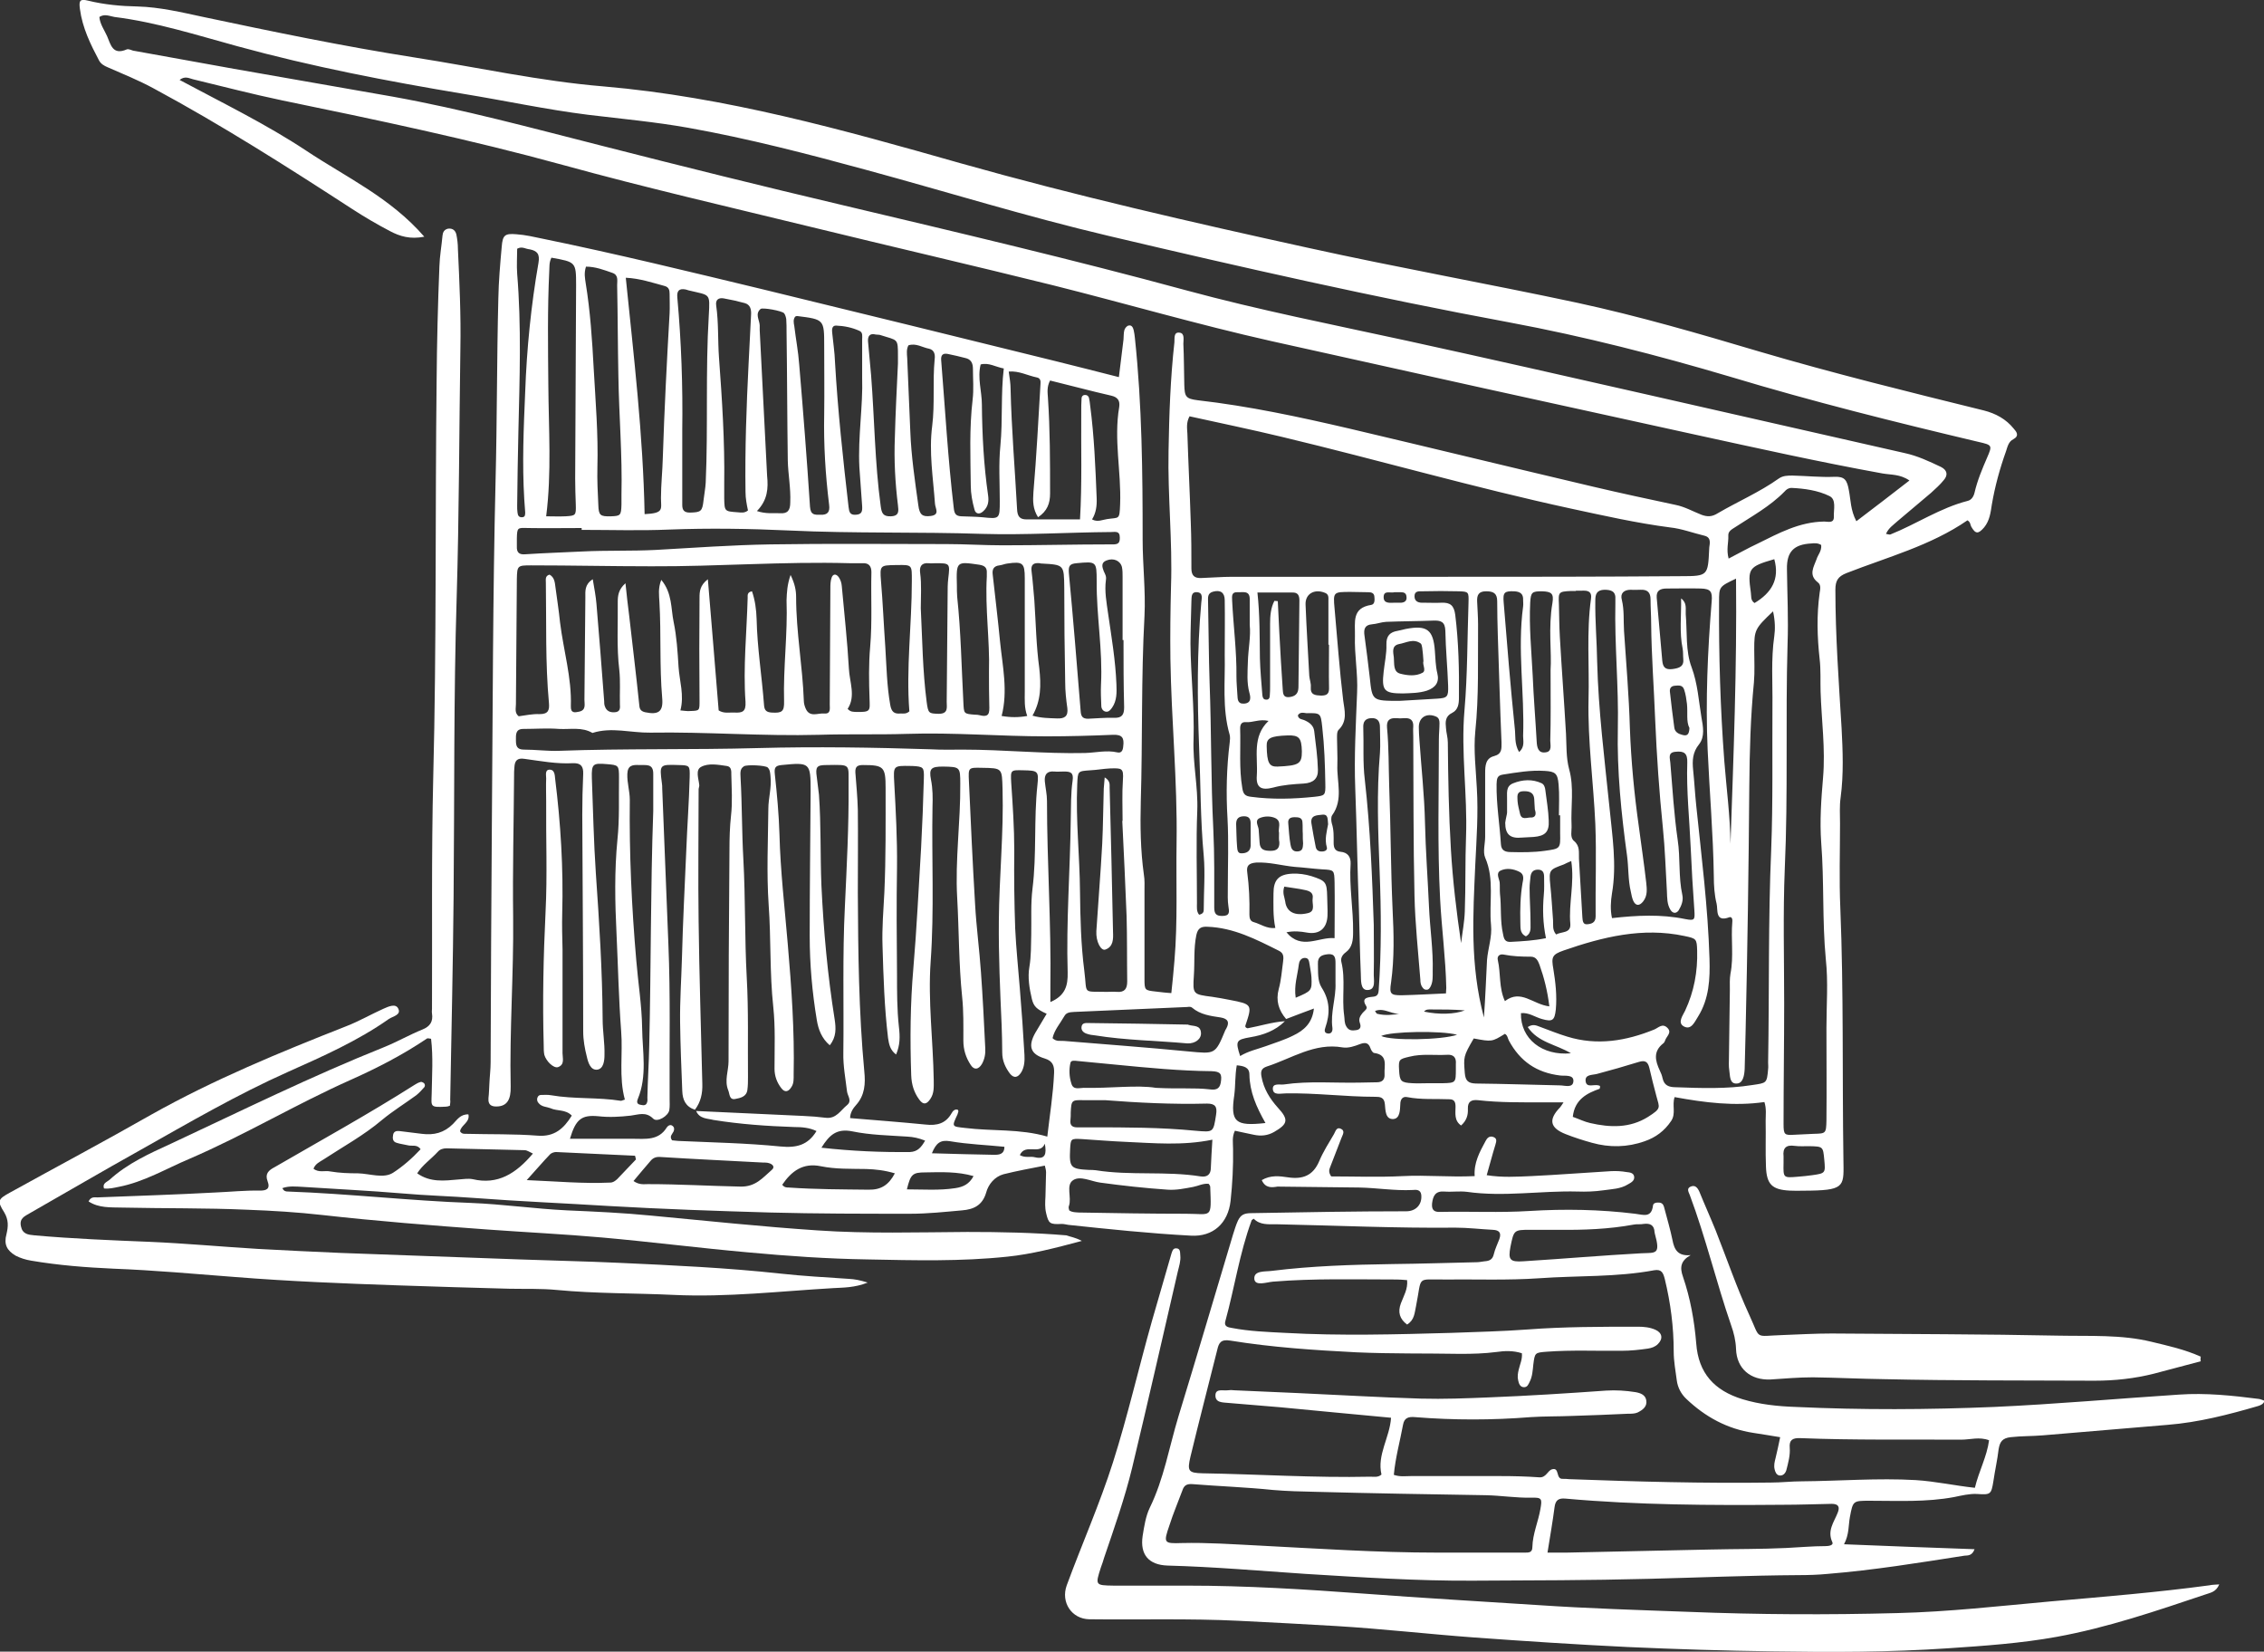
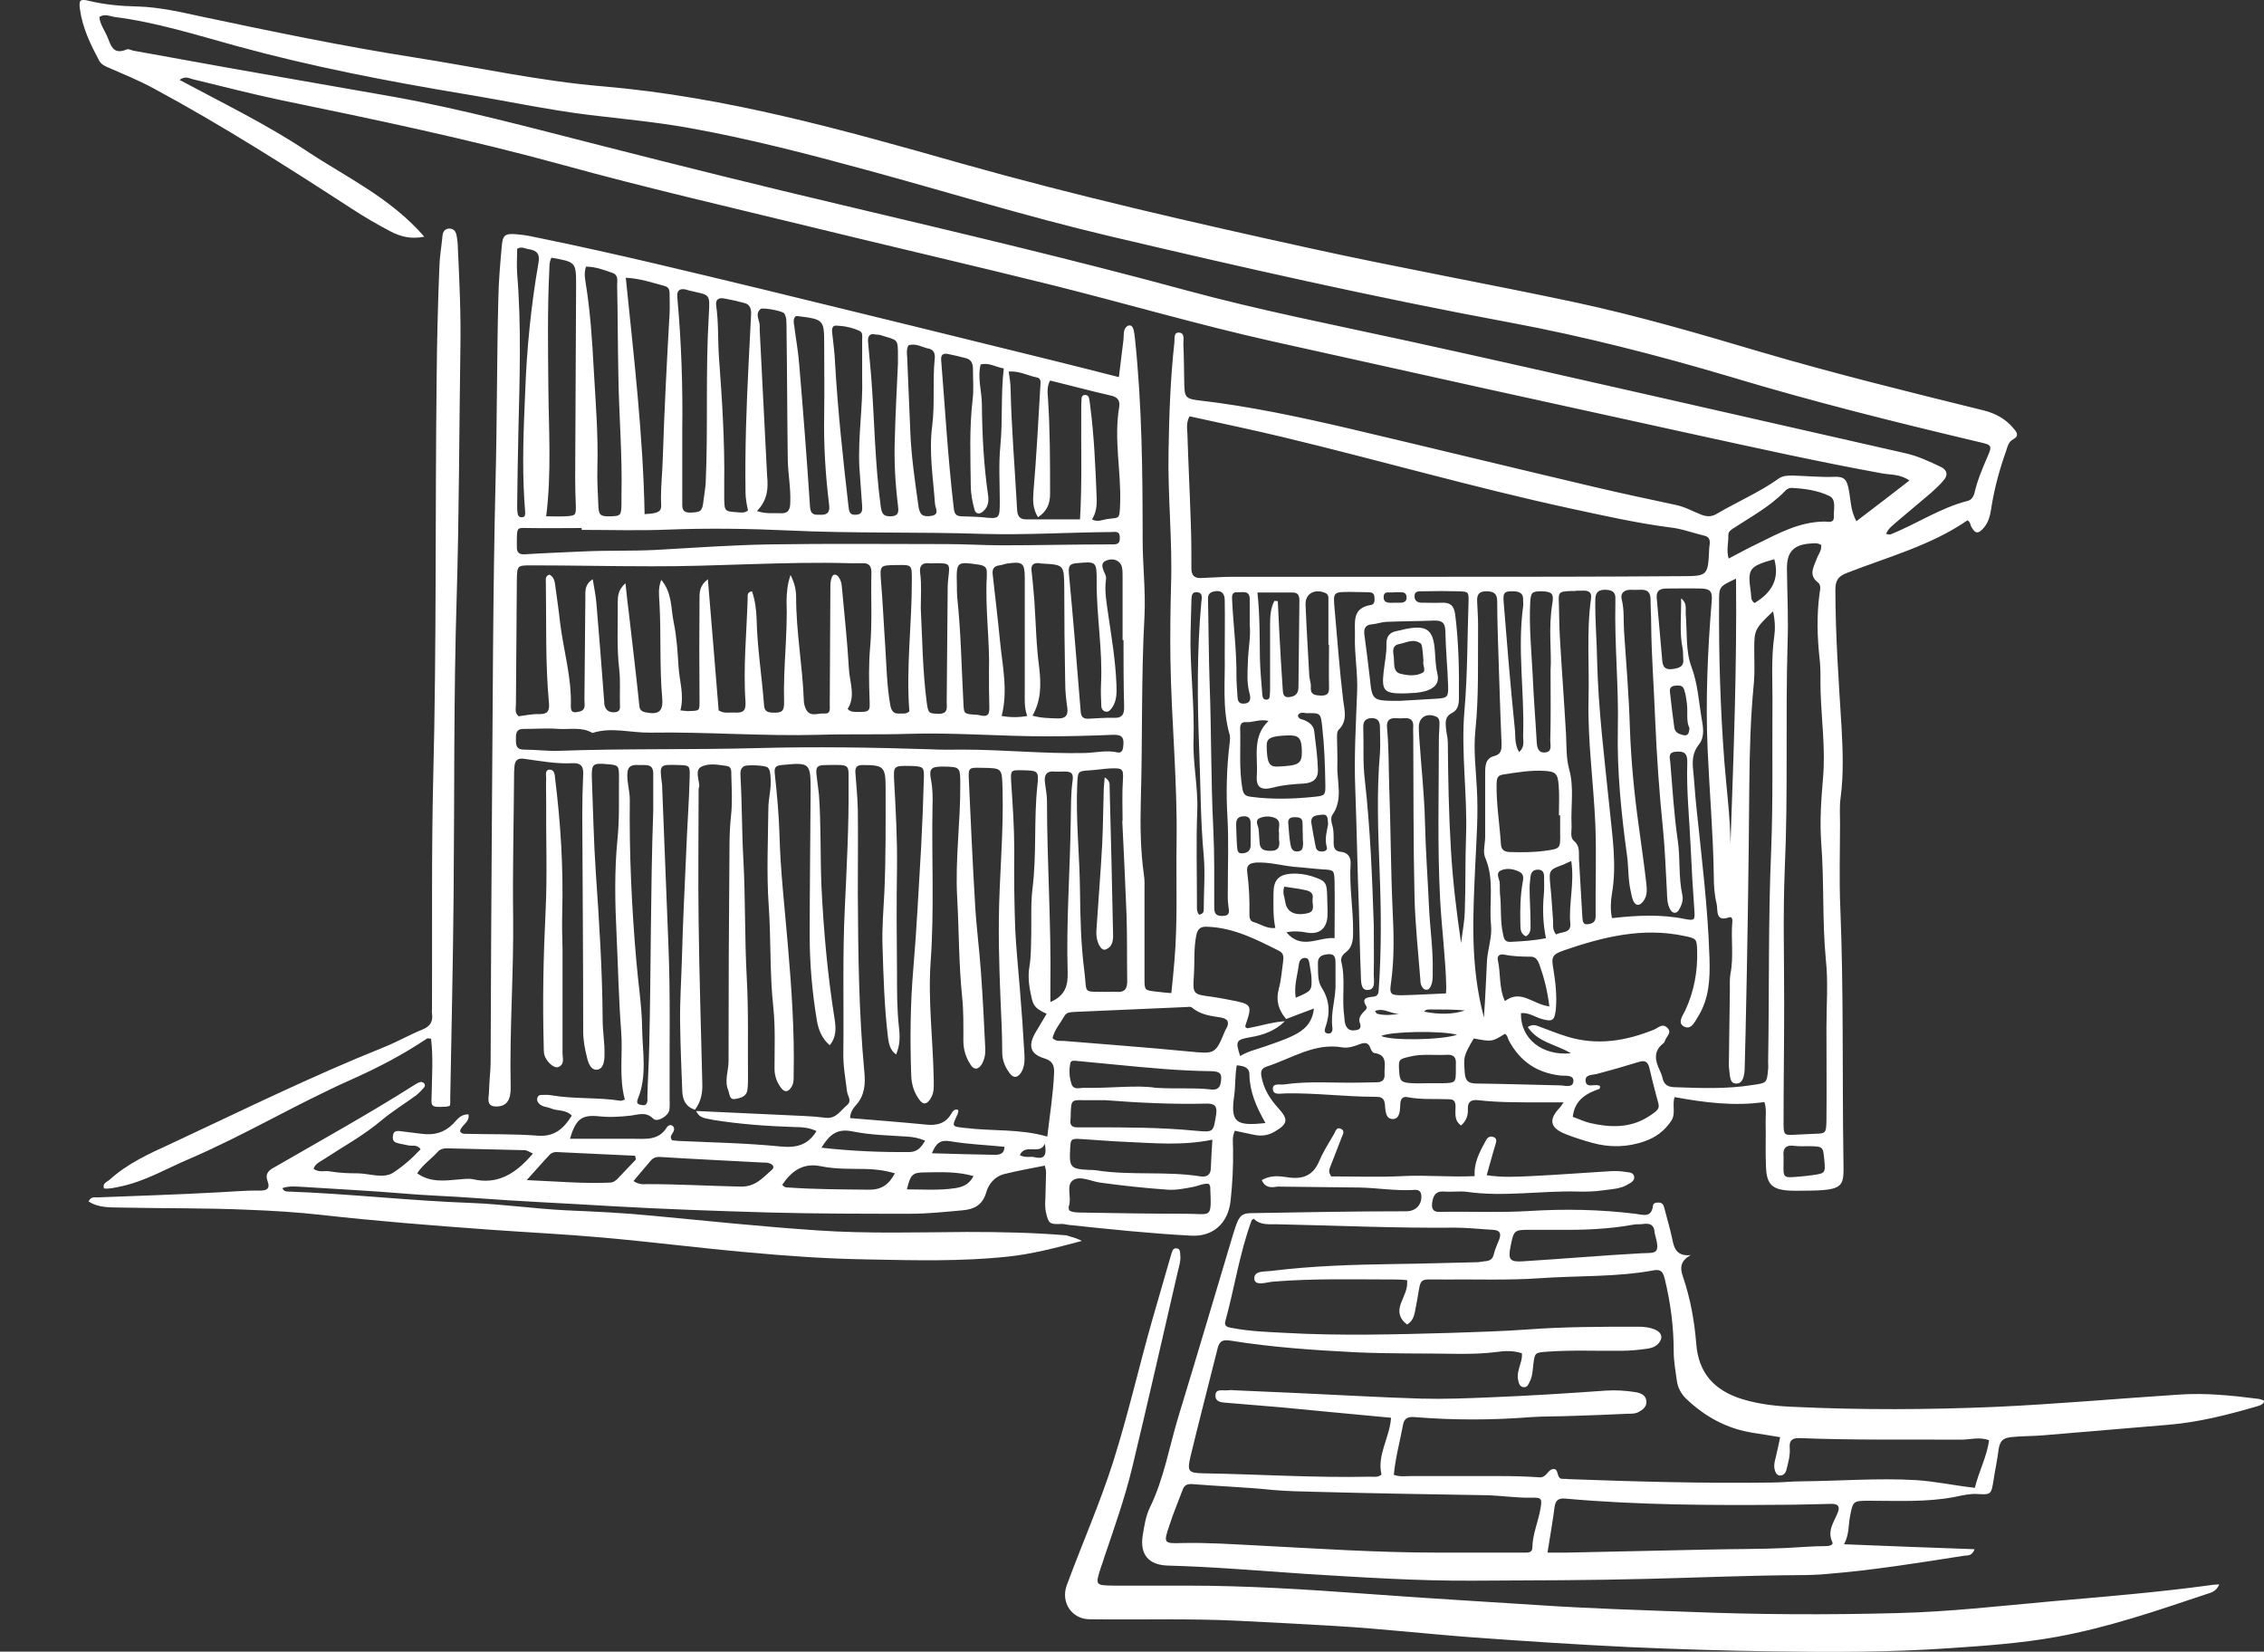
<svg xmlns="http://www.w3.org/2000/svg" version="1.1" id="Layer_1" x="0px" y="0px" viewBox="0 0 733.7 535.2" style="enable-background:new 0 0 733.7 535.2;" xml:space="preserve">
  <rect x="0" y="0" width="733.7" height="535.2" fill="#333333" stroke="none" />
  <style type="text/css"> .st0{fill:#FFFFFF;} </style>
  <g>
    <path class="st0" d="M350.6,402.1c-8.6,2.3-16.3,4.3-24.1,5.1c-15.1,1.6-30.2,1.2-45.3,0.9c-13-0.2-26-1.1-38.9-2.3 c-15.7-1.4-31.4-3.4-47.1-4.8c-12.4-1.1-24.9-1.7-37.3-2.6c-17.8-1.3-35.7-2.7-53.5-4.7c-8-0.9-16.1-1.4-24.2-1.7 c-13.5-0.6-27.1-0.4-40.6-0.7c-3.7-0.1-7.6,0.2-10.9-2c0.8-1.6,1.9-1.3,2.9-1.3c12.8-0.5,25.6-0.9,38.4-1.6 c4.7-0.2,9.5-0.7,14.2-0.6c2.1,0,3.5-0.5,2.5-3.1c-0.9-2.4,0.4-3.5,2.3-4.5c15.2-8.8,30.6-17.3,45.4-26.7c0.6-0.4,1.2-0.7,1.9-0.9 c0.3-0.1,0.7,0.1,1,0.3c0.5,0.4,0.5,1,0.2,1.4c-0.8,0.9-1.6,1.8-2.6,2.6c-3.7,2.7-7.6,5.1-11.1,8c-5.9,5-12.7,8.7-19.1,12.9 c-1.1,0.7-2.5,1.3-3.1,2.9c1.7,1.4,3.7,0.5,5.5,0.9c3,0.5,5.9,0.6,8.9,0.6c3.9,0.1,8.3,1.8,11.4-0.2c3.1-2,6.1-4.6,8.9-7.6 c-1.1-1.7-2.8-0.9-4.2-1.3c-1.2-0.3-2.4-0.4-3.6-0.8c-1.3-0.4-1.3-1.5-1.1-2.6c0.2-1.1,1.1-1.3,2-1.2c2.4,0.3,4.9,0.6,7.3,0.9 c3.9,0.5,7.2-0.3,10.1-3.2c1.3-1.3,2.4-3.2,5-3.1c0.6,2.6-2.5,3.5-2.7,5.5c0.6,0.9,1.3,0.8,2,0.8c7.7,0.2,15.5,0,23.2,0.6 c5.4,0.4,8.4-2.3,11-6.5c-2-2.1-4.8-1.4-6.9-2.4c-1.3-0.5-2.8-0.4-3.8-1.6c-0.5-0.5-0.7-1.2-0.4-1.9c0.2-0.6,0.7-0.8,1.2-0.8 c1.1,0,2.1-0.1,3.2,0.1c7.5,1.3,15.1,0.6,22.6,1.8c0.3,0,0.6-0.2,1.3-0.4c-2-7.3-0.6-14.8-1.2-22.2c-0.8-10.5-1-21-1.5-31.5 c-0.5-10.1-0.7-20.4,0.3-30.6c0.7-6.6,0.4-13.4,0.5-20c0-4-0.1-4.1-4-4.4c-4.5-0.4-4.9,0-4.8,4.4c0.4,10.3,0.6,20.7,1.3,31 c1.1,15.8,2.1,31.5,2.2,47.3c0,3.8,0.7,7.7,0.6,11.5c0,1.9-0.3,4.5-2.3,4.8c-2.2,0.3-3-2.3-3.4-4.1c-0.7-2.7-1.2-5.5-1.2-8.3 c0-23.4-0.2-46.8-0.3-70.2c0-4.4,0.1-8.8,0.3-13.2c0.1-2.4-0.7-3.6-3.3-3.5c-5.3,0.3-10.5-0.7-15.7-1.4c-2.5-0.4-3.2,0.7-3.3,2.8 c-0.1,0.9-0.1,1.8-0.1,2.6c-0.1,15.3-0.5,30.6-0.3,45.9c0.2,18.3-1.2,36.6-0.8,54.9c0.1,4.2-1.2,6.1-3.9,6.4 c-2,0.2-3.5-0.2-3.3-2.7c0.2-1.6,0.2-3.2,0.3-4.7c0.1-2.3,0.4-4.6,0.4-6.8c0.1-25.7,0.2-51.4,0.4-77.1c0.3-37.1,0.3-74.3,1.2-111.4 c0.5-19.7,0.4-39.4,0.9-59.1c0.1-5.6,0.6-11.2,1.1-16.8c0.3-3.7,1-4.3,4.7-4c3,0.2,5.9,0.9,8.8,1.5c23.9,4.9,47.6,10.7,71.3,16.4 c31.6,7.7,63.1,15.4,94.6,23.2c6.8,1.7,13.6,3.4,20.6,5.2c0.5-4.3,1-8.3,1.5-12.2c0.1-1,0-2.1,0.3-3.1c0.2-0.6,0.8-1.3,1.3-1.4 c1.1-0.3,1.5,0.7,1.7,1.5c0.2,0.8,0.3,1.7,0.4,2.6c2.3,21.7,2.5,43.5,2.5,65.3c0,8.2,1,16.5,0.6,24.7c-1.1,20-0.6,40.1-1.2,60.1 c-0.2,7.8-0.1,15.8,1,23.7c0.3,1.7,0.2,3.5,0.2,5.3c0,9.5,0,19,0,28.5c0,3.7,0.1,3.7,3.7,4.1c0.9,0.1,1.7,0.2,2.6,0.3 c0.7,0.1,1.4,0.1,2.4,0.2c0.4-3.5,0.7-7,1-10.4c1.1-12.8,0.5-25.6,0.7-38.4c0.3-19.9-1.7-39.7-2-59.5c-0.1-7.9,0-15.8,0.2-23.6 c0.5-14.6-1.1-29.2-0.8-43.8c0.2-11.8,0.6-23.5,1.9-35.2c0.1-1.3-0.3-3.4,1.7-3.1c1.7,0.2,1.2,2.3,1.2,3.6 c0.2,4.4,0.2,8.8,0.3,13.2c0.1,4,0.5,4.6,4.4,5.1c16.6,1.9,32.9,5.4,49.2,9.2c26.3,6.2,52.6,12.6,78.9,18.8 c8.9,2.1,17.8,4,26.7,5.9c3,0.6,5.6,2.1,8.4,3.2c1.9,0.7,3.4,0.7,5.3-0.5c6.5-3.8,13.5-6.8,19.7-11.2c1.4-1,2.9-1,4.5-1 c4.6,0.1,9.1,0.6,13.7,0.4c3.2-0.1,4,1,4.6,4.5c0.6,3.1,0.5,6.3,2.4,9.9c5.8-4.4,11.4-8.7,17.2-13.2c-3-2.1-6-1.8-8.8-2.3 c-20.4-3.7-40.6-8.2-60.8-12.6c-45.8-10-91.6-20.1-137.3-30.3c-23.6-5.3-46.9-12.1-70.4-18c-26.2-6.5-52.6-12.6-78.8-19 C236,67,209.1,60.8,182.6,53.5c-30.2-8.3-60.7-14.7-91.3-21c-9.6-2-19.1-4.5-28.7-6.8c-1.3-0.3-2.6-1.2-4.4,0.2 c14,7.5,28,14.3,41,22.9c12.9,8.6,27.3,15.2,38.3,27.9c-4.5,0.9-7.9-0.1-11.1-1.8c-4.2-2.2-8.3-4.6-12.3-7.2 C93,54,71.8,40.5,49.7,28.6c-4.8-2.6-9.8-4.6-14.8-6.8c-1.2-0.5-2.2-1.1-2.8-2.2C29.3,14.3,26.7,9,25.9,2.9 c-0.4-2.8,0.1-3.3,2.6-2.7c5.3,1.3,10.7,1.8,16.1,1.9C51.8,2.3,58.9,4,65.9,5.5c22.7,4.8,45.4,9.5,68.3,13.1 c20.5,3.2,40.8,7.7,61.4,9.4c39.6,3.4,77.7,14.1,115.7,24.9c37.2,10.5,74.8,19.1,112.6,27.4c29,6.4,58.2,11.6,87.2,17.8 c19.9,4.3,39.5,10,59,15.8c24.1,7.1,48.5,13.1,72.8,19.1c3.9,1,7.2,2.8,9.7,5.9c0.9,1,1.9,2.3-0.1,3.4c-1.6,0.8-1.9,2.4-2.4,3.9 c-2,5.6-3.6,11.4-4.6,17.3c-0.4,2.6-0.7,5.2-2.5,7.4c-1.9,2.2-2.8,2.2-4.2-0.3c-0.3-0.6-0.2-1.4-1.2-2 c-11.9,8.2-25.9,11.9-39.2,17.1c-2.8,1.1-3.6,2.5-3.6,5.4c0,14.9,1.1,29.8,2,44.7c0.4,7.5,0.7,15.1-0.3,22.6 c-0.4,2.8-0.2,5.6-0.2,8.4c0,9.2-0.3,18.3,0.1,27.5c1.1,27.1,0.6,54.1,1,81.2c0.1,8.5,0.8,10.1-10.5,10.3c-2.3,0-4.6,0.1-6.9,0 c-5.7-0.3-7.5-2-7.7-7.8c-0.2-4.9,0-9.9-0.1-14.8c0-1.9,0.3-3.9-0.4-6.1c-9.7,1.4-19.3,0.2-29.1-1.6c-0.9,2.6,0.5,5.3-1.1,7.7 c-2.2,3.3-5.1,5.4-8.6,6.6c-5.6,2-11.4,2.1-17.1,0.5c-2.9-0.8-5.7-1.7-8.5-2.8c-5.1-2-5.7-4.7-1.8-8.7c0.3-0.4,0.6-0.8,1.1-1.6 c-2.4,0-4.5,0-6.6,0c-7,0-14.1,0.1-21.1-0.7c-2-0.2-3.4,0.3-3.3,2.8c0.1,2-0.4,3.8-2.2,5.4c-2.3-1.6-1.8-4-1.8-6.1 c0-1.5-0.4-2.4-2-2.4c-4.6-0.2-9.1,0.2-13.7-0.7c-1.5-0.3-2.2,0.8-2.2,2.3c-0.1,1.9-0.1,4.6-2.2,4.8c-2.7,0.2-2.6-2.9-2.8-4.8 c-0.2-2.3-1.6-2.4-3.2-2.4c-9.7,0-19.3-1.3-29-1.1c-1.5,0-3.9,0.7-4.1-1.3c-0.2-2.2,2.3-1.4,3.6-1.6c8.2-1.2,16.5-0.4,24.8-0.6 c1.8,0,3.5-0.1,5.3-0.1c1.8,0,2.6-0.9,2.5-2.6c-0.2-2.7,1.3-6.3-3.4-6.9c-0.5-0.1-1-1-1.2-1.6c-0.6-1.7-1.6-1.9-3.3-1.3 c-1.8,0.7-3.8,1.4-5.7,1.1c-9.1-1.6-16.5,3.6-24.6,6.2c-1.7,0.6-2,1.5-1.7,3.2c0.7,4,2.7,7.2,5.3,10.1c3.6,3.9,3.3,5.3-1.2,7.9 c-2.1,1.2-4.3,1.4-6.6,0.9c-2.1-0.4-4.1-0.9-6.1-1.3c-1,2-0.6,4-0.6,5.9c0.1,5.6-0.2,11.2-0.8,16.8c-0.8,7.3-5.7,11.7-12.8,11.3 c-13.3-0.7-26.6-2.1-39.8-3.5c-0.7-0.1-1.4-0.3-2.1-0.3c-3.9,0.2-4.3-0.1-5.1-3.6c-0.4-1.7-0.3-3.5-0.2-5.2 c0.1-2.6,0.1-5.3,0.2-7.9c0-0.7-0.2-1.4-0.4-2.2c-4.6,0.9-9,1.7-13.4,2.8c-2.9,0.8-4.9,3.3-5.6,5.9c-1.2,4.2-4.1,5.5-7.8,5.8 c-5.6,0.5-11.2,1.1-16.8,1.1c-15.1,0-30.3,0-45.4-0.4c-17.4-0.5-34.8-1.1-52.1-2.1c-14.5-0.9-29.1-1.5-43.6-2.6 c-7.9-0.6-15.8-0.8-23.7-1.5c-10.7-0.9-21.4-1.4-32-2.1c-2.2-0.1-4.5-0.4-6.7,0.4c0.5,1,1.1,1.1,1.8,1.1c19.8,0.7,39.6,3,59.4,3.7 c10.3,0.4,20.6,1.9,31,2.4c9.1,0.4,18.2,0.8,27.3,1.7c18,1.7,36,3.6,54,4.8c16.1,1.1,32.4,0.6,48.5,0.5c10.7,0,21.4,0.2,32.1,1.1 C346.9,400.8,348.3,400.9,350.6,402.1z M416.4,330.9c-3.1,3.1-7,4.5-11.2,5.2c-4.6,0.8-4.9,1.2-3.3,6.1c2.6-1.6,5.5-2.2,8.3-3.2 c3-1.1,6-2,8.8-3.4c3.6-1.7,6.3-4.1,6.8-8.8c-3.3,1.2-6.1,2.3-9,3.4c-2.4-2.8-3.4-5.9-2.4-9.7c0.8-2.9,1-5.9,1.4-8.8 c0.2-1.5,0.3-2.8-1.3-3.6c-7.4-3.7-14.7-7.5-23.2-7.8c-2-0.1-3.1,0.4-3.6,2.7c-0.9,4.4-0.5,8.7-0.8,13.1c-0.4,6.1-0.3,6.1,5.9,6.9 c1.9,0.3,3.8,0.6,5.7,1c7.3,1.4,7.4,1.5,5.1,8.3c-0.1,0.4,0,0.7,0.7,0.9C408.2,332.5,412.2,331.2,416.4,330.9z M225.6,360 c11.6,0.5,23.2,1.1,34.7,1.6c2.5,0.1,4.9,0.3,7.3,0.6c3.4,0.4,4.8-2.4,6.9-4.1c1.7-1.4,0.2-2.9,0-4.4c-0.5-4.2-1.3-8.4-1.2-12.5 c0.2-15.8-0.3-31.6,0.5-47.4c0.6-13,1.3-26,1.2-39c-0.1-7.4,1.1-7-7.2-6.9c-3.1,0-3.6,0.6-3.1,3.9c0.2,1.9,0.5,3.8,0.7,5.7 c0.7,9.8,0.4,19.6,0.8,29.5c0.7,14.6,2,29,4.3,43.4c0.4,2.7,0.6,5.6-1.6,8.3c-2.6-2.2-3.7-5.1-4.2-8.2c-1.5-9-2.3-18.1-2.3-27.2 c0-15.7,0.2-31.3,0.3-47c0-9.2-0.2-9.3-9.4-8.4c-2.2,0.2-2.4,1-2.2,3c0.7,6.4,1.3,12.9,1.5,19.4c0.3,11.9,1.7,23.8,2.7,35.7 c1.2,14,2.2,28,1.9,42.1c0,1.4,0.1,2.9-0.7,4.1c-0.9,1.5-2.1,2-3.3,0.4c-1.4-1.8-2.2-3.9-2.2-6.3c0-6.7,0.3-13.4-0.4-20 c-1.2-11-0.7-22.1-1.5-33.1c-0.7-10.3-0.2-20.7-0.1-31.1c0-3.5,1.1-6.9,0.7-10.5c-0.1-1-0.1-2.1-0.9-2.9c-0.7-0.7-6.7-1-7.7-0.4 c-1.5,0.9-1.1,2.5-1.1,3.8c0.5,8.8,0.4,17.5,0.9,26.3c0.7,12.8,0.4,25.6,1.1,38.4c0.6,10.7,0.3,21.4,0.4,32.2c0,1.4,0,2.8-0.2,4.2 c-0.3,2.2-2.3,2.6-3.9,2.9c-2,0.4-1.8-1.6-2.3-2.8c-1.3-3.2,0.1-6.3,0.1-9.4c0-22.9,0.1-45.7,0.3-68.6c0-3.7,0.1-7.3,0.5-11 c0.5-4.3,0.2-8.8,0.1-13.2c0-1.2,0.1-2.7-1.5-2.9c-2.8-0.4-5.9-1-8.3,0.3c-1.9,1-0.8,3.8-0.6,5.8c0.1,0.5-0.2,1-0.2,1.5 c0,14.2-0.2,28.5,0,42.7c0.2,17.6,0.8,35.1,1.2,52.7c0.1,3.1-0.5,5.9-2.4,8.4c-3-1-4-3.2-4.1-6.1c-0.3-7.4-0.6-14.7-0.7-22.1 c-0.1-7,0.4-14,0.6-21.1c0.3-11.6,0.9-23.2,1.4-34.7c0.3-7.9,0.9-15.8,1.1-23.7c0.1-3.9,0-3.9-3.6-4c-6.2-0.2-6.2-0.2-5.4,5.9 c0.1,0.5,0.1,1.1,0.1,1.6c0.7,16.8,1.3,33.7,2,50.5c0.7,16.7,0.3,33.4,0.4,50.1c0,1.2,0.1,2.5-0.1,3.7c-0.3,1.9-3.9,4.1-5.2,2.8 c-2.4-2.4-4.8-1.3-7.3-1c-3.5,0.4-7,0.6-10.5,0.2c-5.4-0.5-7.3,0.9-9.2,7.3c6.9,0,13.5,0,20.2,0c4.2,0,8.5,0.7,11.2-3.7 c0.4-0.6,1.2-1,1.8-0.5c0.6,0.4,0.7,1.1,0.4,1.8c-0.4,0.9-1.5,1.6-0.5,2.9c0.6,0.1,1.3,0.1,2,0.2c11.1,0.5,22.1,0.7,33.1,1.8 c5.2,0.5,8.9-0.4,11.7-5c-2.3-1.1-4.7-1.3-7.2-1.3c-8.8-0.3-17.5-0.9-26.2-2.3C229.3,362.4,226.7,362.6,225.6,360z M32.2,5.5 c0.2,2.3,1.6,4.2,2.5,6.2c1.2,2.8,1.8,6.3,6.4,4.3c0.5-0.2,1.4,0.2,2,0.4c10.9,2,21.8,3.9,32.7,5.9c17.1,3,34.3,6,51.4,9 c22.8,4.1,45.2,10.2,67.7,15.9c26.2,6.7,52.4,13.2,78.7,19.4c37.1,8.8,74.1,17.5,110.9,27.5c23.6,6.4,47.5,11.1,71.4,16.3 c26.1,5.7,52.1,11.6,78.1,17.5c27.7,6.3,55.5,12.6,83.2,18.9c4.2,0.9,8,2.7,11.8,4.5c2,1,2.4,2.6,0.9,4.3c-1.2,1.5-2.7,2.8-4.1,4.1 c-3.6,3.1-7.3,6.1-10.9,9.2c-1.3,1.2-2.9,2.2-3.7,4.1c0.7,0.1,1.1,0.3,1.4,0.2c8.5-3.4,16.1-8.6,25.1-10.9c1.2-0.3,1.9-1.4,2.2-2.7 c0.9-3.9,2.5-7.7,4.1-11.4c1.7-3.9,1.6-4-2.8-5c-27-6.4-53.9-13.1-80.4-21.1c-23.6-7-47.4-13.1-71.5-17.6 c-43.7-8.1-87-17.9-130.2-28.1c-26.3-6.2-52.1-14.2-78.2-21.3c-19.1-5.2-38.3-10.2-57.9-13.7c-10.7-1.9-21.6-2.9-32.4-4.2 c-13.6-1.7-27-4.6-40.5-6.8c-24.6-4.1-49-8.8-73.1-15.4c-13.2-3.6-26.3-7.8-39.9-9.5C35.4,5.2,33.9,4.4,32.2,5.5z M385.5,134.9 c-1.1,2-0.8,3.8-0.7,5.6c0.3,9.6,0.8,19.3,1.1,28.9c0.2,4.9,0.2,9.8,0.2,14.8c0,2.3,1,3.2,3.2,3.1c3.3-0.1,6.7-0.4,10-0.4 c22.3,0,44.7,0,67,0c26.2,0,52.4,0,78.6-0.2c8.6,0,8.6-0.2,9-8.8c0-0.7,0.2-1.4,0.2-2.1c0-1.2-0.5-1.9-1.7-2.2 c-3.8-0.9-7.4-2.3-11.2-2.7c-10.8-1.4-21.4-3.8-32.1-6.1c-31.4-6.8-62.2-15.7-93.5-23.2C405.6,139.2,395.5,137.1,385.5,134.9z M290.4,341.7c-2-1.5-2.3-3.4-2.6-5.3c-1.2-9.9-1.5-19.9-1.8-29.9c-0.2-5.8,0.3-11.6,0.6-17.4c0.5-11.2,0.4-22.5,0.4-33.8 c0-6.8-0.6-7.4-7.3-7.4c-1.7,0-2.6,0.4-2.5,2.4c0.3,4,0.7,8,0.8,12.1c0.1,9,0,17.9,0,26.9c0.1,19.3,0.3,38.6,2.1,57.9 c0.4,3.9,0.2,7.7-2.7,10.9c-0.9,1-1.9,2.4-1.9,4.2c8.4,0.7,16.4,1.3,24.5,2.1c3.6,0.4,6.5-0.3,8.4-3.7c0.4-0.7,1-1.4,2-1.1 c0.1,0.2,0.2,0.4,0.2,0.5c-0.1,0.3-0.2,0.7-0.3,1c-1.9,4.1-1.9,3.9,2.5,4.4c8.8,1.1,17.7,0.2,26.6,2.8c0.8-7,1.9-13.7,2.2-20.6 c0.1-2.3-0.4-3.9-3-4.7c-4.7-1.4-5.5-4-3.1-8.3c1.2-2.1,2.5-4.1,3.7-6.2c-3.3-1.5-4.2-2.4-4.8-4.8c-0.8-3.4-1.4-7-0.8-10.4 c0.6-3.5,0.5-7,0.6-10.5c0.1-4.9-0.2-9.9,0.4-14.8c1.4-11.2,0.4-22.5,1.6-33.6c0.5-4.6,0.1-4.7-4.6-4.8c-4.1-0.1-4.1-0.1-3.9,3.9 c0.5,7.4,1,14.7,1,22.1c-0.1,8.4,0,16.9,0.3,25.3c0.3,6.5,1,12.9,1.5,19.4c0.6,7.2,1.1,14.3,1.5,21.5c0.1,1.9,0,3.9-1,5.6 c-1.1,1.8-2.4,2.1-3.7,0.5c-1.5-2-2.5-4.2-2.5-6.8c0-3-0.1-6-0.2-9c-0.5-11.2-1-22.4-0.9-33.7c0.1-14.2,1.6-28.4,1.2-42.7 c-0.2-6.8,0-6.8-6.7-6.9c-4.4-0.1-4.4-0.1-4.2,4.3c0.6,13.3,1.2,26.6,2,39.9c0.4,7.3,1.4,14.7,1.9,22c0.6,8.2,1,16.5,1.4,24.7 c0.1,1.8-0.2,3.5-1.1,5.1c-1.1,1.8-2.5,2-3.6,0.3c-1.6-2.4-2.4-5-2.4-7.9c0-4.7,0.1-9.5-0.4-14.2c-1.1-10.7-1-21.4-1.6-32.1 c-0.7-12.3,1.1-24.6,1-36.9c0-5.5-0.1-5.5-5.6-5.6c-3.8,0-4.6,0.6-3.9,4.2c0.6,3,0.6,5.9,0.5,8.9c-0.3,16.7,0.6,33.4-0.6,50.1 c-0.9,12.8,0.8,25.6,1,38.4c0,2.1,0.2,4.2-1.1,6.1c-1.2,1.8-2.3,2-3.6,0.2c-1.7-2.3-2.5-4.9-2.6-7.9c-0.4-11.6-0.3-23.2,0.7-34.7 c1.1-12.9,1.7-25.9,2.5-38.9c0.4-7.5,0.7-15.1,0.9-22.6c0.1-3.6-0.1-3.8-3.8-4c-0.2,0-0.4,0-0.5,0c-5.6-0.1-5.6-0.1-5.3,5.4 c0.5,9.1,1,18.2,0.9,27.4c-0.2,11.6-0.1,23.2,0,34.8c0,5.6,0,11.3,0.6,16.8C291.7,336,291.7,338.6,290.4,341.7z M574.6,198.1 c-5.9,5.6-6.1,6-6.1,12.4c0,3.5,0.2,7.1-0.1,10.6c-1.1,11.2-1.4,22.4-1.5,33.6c-0.2,26.6-0.6,53.1-1.2,79.6 c-0.1,4-0.2,8.1-0.3,12.1c-0.1,2-0.5,4.6-2.5,4.7c-2.5,0.2-2.2-2.6-2.5-4.4c-0.2-1.2-0.1-2.5-0.1-3.7c0.1-7.4,0.2-14.8,0.3-22.2 c0-1.8-0.1-3.6,0.2-5.3c1.1-5.6,0.1-11.2,0.6-16.8c0.1-0.7-0.1-1.7-0.9-1.5c-4.8,1.8-3.7-2.5-4.2-4.4c-0.7-2.8-0.9-5.9-0.9-8.9 c-0.2-13.7-1.4-27.3-2-41c-0.7-16,0-32,1.3-47.9c0.3-3.3-0.3-4.2-3.5-4.3c-3.7-0.1-7.4,0-11.1,0c-2.1,0-3.4,0.7-3.2,3 c0.6,6.8,1.2,13.6,1.8,20.4c0.2,2,0.9,3,3.3,2.7c2.2-0.3,3.8-0.8,3.5-3.4c-0.1-1,0-2.1-0.2-3.2c-1.1-5.3-0.4-10.7-0.5-16.3 c2,1.5,1.4,3.4,1.5,5.1c0.5,5.8-0.1,12,1.9,17.2c2,5.4,2.3,10.9,3.2,16.3c0.5,2.8,1.2,6.2-0.8,8.7c-2.1,2.6-2.2,5.3-1.9,8.3 c0.4,3.8,0.6,7.7,1,11.5c1.7,16.5,3.8,33,4.3,49.6c0.2,6.6-0.1,13-3.7,18.8c-1.1,1.7-2.2,4.5-4.6,3.2c-2.2-1.2-0.3-3.6,0.4-5.1 c2.9-6.2,4.1-12.7,3.9-19.5c-0.1-3.8-0.3-3.9-4.1-4.7c-13.6-2.9-26.5,0.3-39.2,4.7c-3.7,1.3-4,2.1-3.3,6c0.7,4.3,1.2,8.6,0.8,13.1 c-0.4,3.5-1,4.1-4.5,3.1c-2.2-0.6-4.3-2.2-6.8-1.9c-0.2,8.3,6.9,13.9,16.2,13c-4.8-2.9-10.7-3.5-14-8.5c1.7-1.1,2.8-0.5,3.9-0.1 c3,1.1,5.9,2.3,8.9,3.2c9.7,3,19.1,1.4,28.2-2.3c1.4-0.6,2.6-2.1,4.2-0.6c1.7,1.6-0.3,2.8-0.7,4.2c-0.1,0.3-0.3,0.7-0.6,0.9 c-3.3,2.6-2.6,5.6-1.1,8.8c0.4,0.8,0.7,1.6,0.9,2.5c0.5,2.3,2,2.9,4.3,2.9c8.2,0.3,16.5,0.6,24.7-0.7c4.7-0.7,4.8-0.5,5.2-5.2 c0.1-0.7,0-1.4,0-2.1c0.4-23,0-46.1,1-69.1c0.6-15.5,0.3-31,0.4-46.4c0.1-7.5-0.5-15.1,0.6-22.7C575.3,204,575.3,201.3,574.6,198.1 z M256.2,186.3c1.4,2.9,1.8,5,1.8,7.2c0,11.3,2.1,22.4,2.5,33.6c0,0.9,0.3,1.8,0.6,2.5c1.3,3,4,1.4,6,1.6c2.2,0.2,1.8-1.6,1.8-2.9 c0.1-12.5,0.1-25,0.2-37.5c0-1.2,0-2.5,0.4-3.6c0.4-1.2,1.4-1.4,2.3-0.2c0.6,0.9,0.9,1.8,1,2.9c0.8,8.9,1.8,17.8,2.3,26.7 c0.2,4.4,2.3,9-0.4,13.1c1,1.1,1.9,0.9,2.7,1c4.9,0.1,4.5-0.4,4.4-4.2c-0.2-5.6-0.3-11.3,0.2-16.9c0.7-8.1,0.2-16.2,0.4-24.2 c0-1.9-0.8-3-2.8-2.9c-1.4,0-2.8,0-4.2,0c-21.5-0.6-42.9,1.1-64.3,1c-13,0-26-0.3-39-0.3c-4.4,0-4.5,0.1-4.6,4.4 c-0.1,13.5-0.2,27.1-0.3,40.6c0,1.3-0.5,2.8,0.9,3.9c2.2-0.3,4.5-0.8,6.8-0.7c2.8,0,3.2-1.3,3-3.6c-1.2-13-0.8-26-1-39 c0-1-0.3-2.2,1.2-2.6c1.6,0.9,1.7,2.5,1.9,4c0.5,3.8,1.1,7.6,1.5,11.5c1.1,9,3.8,17.9,3.5,27.1c-0.1,2.4,1.3,2.1,2.7,1.8 c2.3-0.5,1.7-2.4,1.7-3.8c0.1-11.1,0.2-22.2,0.3-33.2c0-2-0.3-4.2,2.4-5.9c0.5,3,1,5.5,1.2,8c0.9,10.5,1.7,21,2.5,31.5 c0,0.5,0,1.1,0.2,1.6c0.5,1.6,1.7,2.1,3.2,2c1.8-0.1,1.8-1.3,1.7-2.6c-0.1-3.7,0.2-7.4-0.2-11.1c-0.9-7.4-0.4-14.8-0.5-22.1 c0-1.9,0.2-4,2.5-6c0.4,4,0.8,7.3,1.2,10.5c1.1,9.7,2.3,19.5,3.3,29.2c0.1,1.2,0.6,1.8,1.9,2.1c4.3,0.9,5.9-0.2,5.5-4.6 c-0.9-10.4-0.3-20.7-0.9-31.1c-0.1-2.2-0.5-4.4,0.6-7.2c3.6,4.3,3.1,9.3,4,13.6c1,4.8,1.3,9.7,1.6,14.6c0.3,4.6,1.9,9.2,0.6,14.1 c1.4,0.1,2.2,0.3,3.1,0.2c3.2-0.1,3.1-0.1,3.1-3.5c-0.1-11.1-0.1-22.2,0-33.2c0-2,0.1-4,2.7-6c1.2,14.7,2.4,28.6,3.5,42.5 c1.7,1.1,3.5,0.6,5.2,0.7c2.4,0.1,3.7-0.2,3.5-3.5c-0.8-11.2,0.4-22.5,0.7-33.7c0-0.8-0.2-1.8,1.4-2.1c1,2.9,1.4,5.9,1.5,9 c0.2,9.3,1.7,18.5,2.4,27.8c0.1,1.8,0.8,2.4,2.5,2.5c3.3,0.2,4.1-0.3,4-3.7c-0.3-10.9,1.2-21.8,0.8-32.7 C255,191.9,255.1,189.5,256.2,186.3z M590.2,176.6c-1.1-0.7-2.2-0.6-3.2-0.5c-5.7,0.3-8,2.7-7.9,8.3c0.1,8.1,0.5,16.2,0.2,24.3 c-0.7,24.2,0.2,48.5-0.9,72.7c-0.6,14.6-0.2,29.2-0.2,43.8c0,13-0.2,26-0.2,39c0,3.5,0.3,3.7,3.5,3.5c2.1-0.1,4.2-0.2,6.3-0.3 c3.9-0.1,4-0.1,4.1-4.3c0.1-10,0-20,0-30.1c0-7.4,0.6-14.8-0.2-22.1c-1.2-12.6-0.5-25.2-1.5-37.9c-0.5-7,0-14,0.6-21 c0.8-9.3-0.5-18.6-0.8-27.9c-0.1-3.5,0.1-7.1-0.3-10.5c-0.8-7.2-1-14.3,0-21.5c0.2-1.2,0.5-2.6-0.6-3.4c-3.1-2.4-1.3-5-0.4-7.5 C589.1,179.8,590.4,178.6,590.2,176.6z M522.4,297.5c8.1-0.9,15.9-1.3,23.7,0.3c3.1,0.6,3.2,0.3,3-2.8c-0.5-6.8-0.9-13.7-1.2-20.5 c-0.4-9.1-1.4-18.2-1.1-27.4c0.1-3-1-3.8-3.8-3.5c-2.6,0.2-1.8,2.1-1.7,3.5c0.7,8.4,1.2,16.8,2.4,25.1c0.9,5.9,0.2,11.9,1.5,17.8 c0.4,1.8-0.3,3.5-1.2,5c-0.7,1-1.8,1.1-2.6-0.1c-1.2-1.9-1.1-4-1.2-6.1c-0.4-6.8-0.6-13.7-1.3-20.5c-1.2-11.7-2-23.4-2.5-35.1 c-0.4-10.4-1.2-20.7-1.3-31.1c0-2.6-0.2-5.3-0.2-7.9c0-2.2-1-3.2-3.2-3.1c-1.1,0-2.1,0.1-3.2,0c-2.3,0-3.5,1.2-2.9,3.3 c0.8,3.3,0.5,6.6,0.7,10c0.7,10.5,1.6,21,1.9,31.5c0.4,10.7,1.4,21.3,2.9,31.9c0.8,6.1,1.7,12.1,2.4,18.2c0.2,2,0.5,4.2-1,6.1 c-1.2,1.5-2.4,1.5-3.2-0.2c-0.4-0.9-0.6-2-0.8-3c-0.9-3.8-0.7-7.7-1.2-11.5c-1.9-13.8-3.3-27.6-3-41.4c0.3-13.6-1.1-27.1-0.8-40.6 c0-0.4,0-0.7,0-1.1c0.2-2.7-1.3-3.2-3.6-3.2c-2.4,0.1-2.9,1.4-2.9,3.4c-0.1,6.7,0.5,13.3,0.6,20c0.4,15.8,2.4,31.5,4,47.2 c0.9,9.2,2.4,18.5,0.8,27.8C522,292,521.8,294.7,522.4,297.5z M468.6,321.9c0-0.8,0.1-1.3,0.1-1.8c-0.2-9.6-1.5-19.2-2-28.8 c-0.9-17.2-0.4-34.4-0.4-51.7c0-1.8,0.2-3.5,0.2-5.3c0-0.9-0.2-1.7-1.1-2.1c-3-1.3-5.6,0.2-5.6,3.4c0,1.4,0.1,2.8,0.2,4.2 c0.6,8.9,1.6,17.8,1.8,26.7c0.2,9.1,0.9,18.2,1.3,27.3c0.3,7,1.4,14,1.2,21c0,1.6,0.1,3.2-0.6,4.7c-0.3,0.6-0.7,1.3-1.5,1.2 c-0.8,0-1.2-0.7-1.5-1.2c-0.3-0.6-0.4-1.3-0.4-2c-0.7-9.1-1.7-18.2-1.9-27.2c-0.4-17.2-0.3-34.4-0.4-51.7c0-1.1-0.1-2.1,0-3.2 c0.1-2.1-1-2.8-2.9-2.7c-0.9,0.1-1.8,0.1-2.6,0c-2.2-0.1-3.2,0.7-3,3.1c0.6,6.3,0.5,12.6,0.7,18.9c0.5,13.3,0.5,26.7,1.1,40 c0.4,7.9,0.6,15.8-0.5,23.7c-0.6,3.7-0.1,4.1,3.4,4.1C458.9,322.4,463.7,322.1,468.6,321.9z M350,168.3c0.7-11.7,0.3-23.3,0.4-34.9 c0-1.4,0-2.8,0.1-4.2c0-0.8,0.5-1.3,1.3-1.2c0.6,0,1,0.5,1.1,0.9c0.2,0.8,0.3,1.7,0.4,2.6c1.3,9.9,1.7,19.9,2.1,29.9 c0.1,2.5-0.2,4.8-1.5,6.9c1.8,1,3.4,0.1,4.9-0.1c3.9-0.6,4,0.4,4.2-4.8c0.4-10.5-2.1-21-0.3-31.5c0.3-2-0.4-3.2-2.6-3.7 c-6.6-1.5-13.2-3.3-19.8-4.9c-1.1,2.1-0.8,3.9-0.7,5.5c0.7,10.4,0.7,20.7,0.7,31.1c0,3.2-0.9,5.7-3.9,7.7c-1.7-2.7-1.7-5.2-1.5-8.1 c1-11.7,1.6-23.4,2.3-35.2c0.1-0.9-0.1-1.8-1.2-2c-3-0.6-5.8-2.2-9.1-1.9c0.3,2.1,0.6,3.9,0.6,5.6c0.3,13,1.4,25.9,2.1,38.9 c0.1,2.5,0.9,3.5,3.4,3.4C338.6,168.3,344,168.3,350,168.3z M312.1,242.9c13.2,0,26.3,1.4,39.5,1.1c3.5-0.1,7-1,10.5-0.2 c1.3,0.3,1.8-0.6,1.9-1.9c0.4-2.9-0.4-3.9-3.3-3.8c-7.2,0.3-14.3,0.5-21.5,0.5c-15.1,0-30.2-1.3-45.3-0.8c-9.4,0.3-18.9,0-28.4,0.3 c-18.3,0.5-36.6-1-54.8-0.7c-6.2,0.1-12.5-1.9-18.7,0.1c-3.4-2-7.2-1.1-10.8-1.3c-3.8-0.3-7.7,0-11.6,0c-2.6,0-2.4,1.9-2.4,3.7 c0,1.8,0.3,3,2.6,3c3.7,0,7.4,0.5,11.1,0.4c21.6-0.8,43.2-0.3,64.9-0.9c18.6-0.5,37.3-0.2,55.9,0.4 C305.1,243,308.6,242.9,312.1,242.9z M445.2,299.7c0,5.8,0.1,10.7,0,15.6c-0.1,2.1,0.9,5.5-2.1,5.5c-2.3,0-2-3.3-2.1-5.3 c-0.3-6.8-0.4-13.7-0.6-20.5c-0.5-13.2-0.7-26.3-1.2-39.5c-0.4-10.4,0.2-20.7,0.6-31.1c0.3-6.1-0.9-12.2-0.7-18.4 c0.1-4.4-1.1-9,5.3-10c1.2-0.2,1.1-1.7,1-2.7c-0.1-1.1-0.9-1.4-1.9-1.4c-1.9,0-3.9-0.1-5.8-0.1c-5.6,0-5.7,0-5.2,5.4 c0.9,9.9,1.6,19.9,2.8,29.8c0.4,3.1,1.5,6.6-1.5,9.5c-0.6,0.6-0.5,2-0.5,3c0,2.8,0.2,5.6,0.1,8.4c-0.2,5.5,2,11.2-1.7,16.3 c-0.4,0.6-0.3,1.8-0.1,2.6c0.7,2.1,0.6,4.2,0.6,6.3c0,1.6,0.4,2.7,2.2,2.9c2.4,0.2,3.4,1.7,3.3,3.9c-0.5,7.4,0.9,14.7,0.8,22.1 c0,2.6-0.2,5-2.4,6.6c-1.1,0.8-1.7,1.9-1.4,3.1c1.4,5.7,0.1,11.6,0.9,17.3c0.2,1.2,0,2.4,0.7,3.6c0.8,1.4,1.9,1.4,3.2,1.2 c1.5-0.2,1.6-1.2,1.2-2.3c-0.5-1.4,0.1-2.3,0.9-3.3c0.5-0.6,1.7-1.3,1.2-2.1c-1.6-2.5-0.1-2.9,1.9-3.1c1.4-0.1,2-0.5,2.1-2.2 c0.9-12.8,0.8-25.6,0.3-38.4c-0.5-12.8-1-25.6,0.1-38.4c0.2-2.8,0-5.6,0-8.4c0-1.9-0.8-3-2.8-2.9c-2,0.1-2.7,1.2-2.6,3.1 c0.2,5.6-0.2,11.3,0.5,16.9C444.1,268.7,444.7,284.6,445.2,299.7z M188.5,171.7c0-0.2,0-0.4,0-0.6c-5.8,0-11.6,0.1-17.4,0 c-3.4-0.1-3.5-0.2-3.6,3.3c0,0.9,0,1.8,0,2.6c-0.1,2,0.7,2.8,2.8,2.6c6.1-0.4,12.3-0.6,18.4-0.9c7.9-0.4,15.8-0.1,23.7-0.5 c12.4-0.7,24.9-1.6,37.3-1.8c19-0.3,37.9-0.1,56.9-0.1c6.1,0,12.3,0.4,18.4,0.4c11.6,0,23.2-0.3,34.8-0.3c1.8,0,3.2,0.2,3.1-2.2 c0-2.3-1.5-1.8-2.9-1.8c-13.8,0.1-27.6,1-41.5,0.6c-20.9-0.7-41.8-0.1-62.7-1.1c-13-0.6-26-0.8-39-0.3 C207.5,172,198,171.7,188.5,171.7z M363.7,266c0,0,0.1,0,0.1,0c0-4.4-0.2-8.8,0.1-13.2c0.3-4-0.4-3.9-4.2-3.8 c-2.1,0.1-4.2,0.5-6.3,0.6c-4.2,0.3-4.1,0.2-4.3,4.6c-0.5,11.6,0.8,23.1,0.9,34.7c0.1,8.6,0.3,17.2,1.4,25.7c1,7.8-0.8,6.6,7.3,6.8 c1.1,0,2.1-0.1,3.2,0c2.5,0.2,3.4-0.9,3.4-3.4c-0.1-7,0-14.1-0.2-21.1C364.7,286.6,364.2,276.3,363.7,266z M510.7,191.4 c0,0,0,0.1,0,0.1c-0.5,0-1.1,0-1.6,0c-4,0.2-4.1,0.3-3.9,4.3c0.1,3.5,0.1,7,0.3,10.5c0.6,10.5,1.4,21,2,31.5c0.2,3.8,0,7.6,1,11.4 c1.7,6,0.5,12.2,0.8,18.3c0.1,1.7-0.6,3.9,0.8,5c2,1.7,1.5,3.7,1.6,5.8c0.4,6.3,0.7,12.6,1.1,18.9c0.1,1,0.1,2.4,1.5,2.3 c1.3-0.1,2.8-0.4,2.8-2.5c-0.1-10,0.3-20-0.1-30c-0.6-13.5-2.5-26.9-2.2-40.4c0.3-10.9-0.7-21.8,0.8-32.6c0.3-1.9-0.6-2.6-2.2-2.6 C512.5,191.4,511.6,191.4,510.7,191.4z M178.7,83.5c-0.8,1.6-0.6,3-0.7,4.4c-0.6,12.3-0.4,24.6-0.3,36.8 c0.1,14.3,1.1,28.5-0.7,42.6c2.1,0,4.2,0.1,6.3,0c3.3-0.2,3.4-0.3,3.3-3.8c-0.1-2.8-0.2-5.6-0.2-8.4c0.1-20.9,0.2-41.8,0.3-62.7 C186.7,84.9,186.6,84.9,178.7,83.5z M317.8,118.1c-1.1,4.4,0.4,8.7,0.4,13c0.1,9.8,0.6,19.6,2,29.3c0.3,2,0.1,3.8-1.6,5.3 c-1.3,1.2-2.5,0.7-2.8-0.6c-0.7-2.5-1.2-5.2-1.2-7.7c-0.1-9.3-0.5-18.6,0.6-27.9c0.4-3.3,0.1-6.7,0.1-10c0-1.8-0.6-3.1-2.5-3.5 c-1.9-0.5-3.7-0.9-5.6-1.3c-1.5-0.3-2.3,0.2-2.2,1.9c1.3,16,2.2,32.1,4.1,48.1c0.2,1.8,0.7,2.5,2.4,2.6c2.3,0.1,4.6,0.1,6.8,0.3 c5.7,0.6,5.7,0.6,5.7-5.3c0-6-0.4-12,0.2-17.9c0.8-8.3,0.1-16.7,1.1-25C322.6,118.9,320.4,117.4,317.8,118.1z M208.9,166.6 c6.4-0.3,5.3-1.6,5.3-5.2c0-4.4,0.5-8.8,0.6-13.1c0.5-15.6,1.3-31.2,2.2-46.8c0.1-2.1,0-4.2,0-6.3c0-1.1-0.2-2.1-1.5-2.5 c-4.1-1.1-8.2-2.5-12.7-2.7C205.4,115.6,208.4,140.8,208.9,166.6z M480.9,329.7c0.5-7.1,0.7-12.8,1-18.6c0.3-3.8,1.7-7.5,1.3-11.4 c-0.7-7.2,1.2-14.7-1.9-21.8c-0.8-1.9,0-4.5,0-6.8c0-6.9,0-13.7,0-20.6c0-2.3,0.1-4.8,2.9-5.5c2.6-0.7,2.4-2.4,2.4-4.4 c-0.5-11.6-0.8-23.2-1.2-34.7c-0.1-3.7-0.2-7.4-0.2-11.1c0-2.6-1.3-3.2-3.6-3.2c-2.4,0-3,1.2-2.9,3.3c0.1,2.5,0.3,4.9,0.3,7.4 c-0.1,11.6,0.3,23.2-0.9,34.7c-0.6,6.1,0.2,12.3,0.5,18.4c0.5,8.2-0.1,16.5-0.5,24.7C477.4,296.2,476.3,312.5,480.9,329.7z M189.9,86.4c-0.7,2.2-0.3,3.8-0.1,5.3c1.5,9.2,2.1,18.4,2.6,27.7c0.6,10.7,1.5,21.3,1.2,32.1c-0.1,4,0.1,8.1,0.3,12.1 c0.1,3.4,0.6,3.8,4.1,3.7c3.1-0.1,3.3-0.3,3.4-3.8c0-1.1,0-2.1,0-3.2c0.3-12.8-0.8-25.6-1-38.4c-0.2-9.8-0.2-19.7-0.4-29.5 c0-1.5,0.5-3.3-1.6-4C195.8,87.5,193,86.4,189.9,86.4z M364.1,207.4c-0.1,0-0.2,0-0.3,0c0-6.8,0-13.7,0-20.5c0-1.1,0-2.1-0.2-3.1 c-0.5-2.1-2.7-3.1-5-2.2c-1.9,0.7-1.4,2.2-0.9,3.5c0.4,0.9,0.9,1.6,0.7,2.8c-0.5,3.7,0.2,7.3,0.7,10.9c1.1,7.6,2.4,15.2,2.7,22.9 c0.1,2.6,0.2,5.3-1.4,7.6c-0.5,0.7-1.1,1.5-2.1,1.3c-0.9-0.2-1.4-1-1.4-1.9c-0.1-2.3-0.2-4.6-0.1-6.8c0.6-11.3-1.5-22.4-1.4-33.6 c0-6.4-0.1-6.4-6.5-5.8c-2.3,0.2-2.7,0.9-2.5,3.3c1.4,14.8,2.6,29.6,3.8,44.5c0.1,1.8,0.6,2.6,2.4,2.6c2.8-0.1,5.6-0.4,8.4-0.3 c2.6,0.1,3.3-1,3.3-3.4C364.1,221.8,364.1,214.6,364.1,207.4z M221.1,139.4c0,3.2,0,6.3,0,9.5c0,4.9,0,9.8,0,14.7 c0,1.7,0.6,2.5,2.5,2.5c3.6-0.1,4-0.4,4.4-4c0.2-1.9,0.6-3.8,0.7-5.7c0.8-18-0.1-36.1,1-54.2c0.4-7.4,0.5-6.4-6.5-8.1 c-0.3-0.1-0.7-0.2-1-0.3c-2.1-0.4-2.9,0.4-2.7,2.6C220.8,110.7,221.3,125.1,221.1,139.4z M242.4,165.4c-0.4-1.9-0.8-3.9-0.8-6 c-0.2-13.9,0.3-27.7,1-41.6c0.3-5.2,0.5-10.5,0.8-15.8c0.1-1.7-0.2-3.3-2.1-3.8c-2.2-0.6-4.4-1.1-6.7-1.5c-1.6-0.3-2.8,0.3-2.5,2.3 c0.8,5.6,0.5,11.2,0.9,16.8c1,13.6,1.9,27.3,1.7,41c0,1.6,0,3.2,0,4.7c0.1,4.2,0.1,4.2,4.4,4.5 C240.2,166.1,241.3,166.3,242.4,165.4z M211.7,262.8c0-4,0-8.1,0-12.1c0-3.4-2.4-2.7-4.5-2.8c-2.1-0.1-3.8,0-3.9,2.9 c-0.1,2.9,0.8,5.5,0.8,8.4c-0.2,17.4,0.6,34.7,2.1,52c0.6,7.3,1.8,14.6,1.9,22c0.1,7.6,1.7,15.4-1.4,22.9c-0.4,1-0.3,1.7,0.9,1.9 c0.9,0.2,1.8,0.3,2.1-0.8c0.2-0.5,0.1-1,0.1-1.6c0.1-5.6,0.5-11.2,0.6-16.8C211,313.4,210.8,288.1,211.7,262.8z M245.3,165.6 c3,1,5.3,0.6,7.5,0.7c2.5,0.2,3.3-1,3.3-3.5c0.2-4.6-0.7-9.1-0.8-13.6c-0.2-13.9-0.2-27.7-0.4-41.6c0-1.4,0-2.8-0.1-4.2 c-0.1-0.6-0.3-1.4-0.7-1.9c-0.7-0.8-6.9-1.9-7.6-1.4c-1.9,1.6-0.4,3.5-0.3,5.3c0,0.5,0,1.1,0,1.6c0.8,15.7,1.6,31.4,2.4,47.2 C249,158.2,248.8,162,245.3,165.6z M396.9,212.2c0-6.1,0.1-11.9,0-17.7c0-2.5-1.4-3.4-3.7-2.8c-2,0.5-1.7,2-1.7,3.3 c0.2,8.8,0.2,17.5,0.5,26.3c0.6,15.8,0.4,31.6,1.2,47.4c0.4,8.4,0.3,16.9,0.3,25.3c0,2.1,0.6,2.8,2.6,2.8c2.5,0,2.3-1.3,2-3.1 c-0.3-1.9-0.2-3.9-0.2-5.8c0-7.6,0.3-15.1-0.1-22.7c-0.5-8.2-0.3-16.4,0.7-24.5c0.1-0.9,0.2-1.8,0-2.6 C396,229.5,397.1,220.7,396.9,212.2z M473.5,305.6c0.4-3.4,1.1-6.9,1.2-10.3c0.3-8.1,0.1-16.2,0.4-24.2c0.5-13.7-1.7-27.3-0.5-41 c1-11.5,0.9-23.1,1.3-34.7c0.1-3.6,0.1-3.7-3.2-3.8c-3.9-0.1-7.7-0.1-11.6,0c-1.2,0-2.7-0.2-2.7,1.6c0,1.8,1.4,2.2,3,2.1 c1.9,0,3.9,0.1,5.8,0c2.8-0.1,4,0.9,4.4,3.9c1.1,8.9,1.3,17.8,1.2,26.8c0,2-0.2,4-2.2,5c-2.3,1.1-2.2,3-2,4.9 c0.1,1.6,0.6,3.1,0.6,4.7c0.1,11.6,0.3,23.1,1,34.7C470.8,285.4,472,295.5,473.5,305.6z M340.4,324.7c4.9-2.1,5.7-5.4,5.6-9.6 c-0.5-16.5,0.8-33,1-49.5c0.1-4.2,0-8.5,0.6-12.6c0.4-2.7-0.7-3-2.8-3c-1.1,0-2.1,0.1-3.2,0c-2.3-0.2-3.2,1-3,3.2 c0.2,2.1,0.7,4.2,0.7,6.3c0,20,1.4,40.1,1.1,60.1C340.4,321.1,340.4,322.7,340.4,324.7z M334.6,231.9c2.8,0.8,5.4,0.8,8,0.9 c2.4,0.1,3.6-0.7,3.3-3.3c-0.4-2.8-0.7-5.6-0.7-8.4c-0.2-10.2-0.3-20.4-0.3-30.6c-0.1-7.5,0-7.5-7.4-7.9c-0.2,0-0.3,0-0.5-0.1 c-2-0.2-3,0.4-2.7,2.6c0.4,3.1,0.6,6.3,0.9,9.4c0.5,7.3,0.6,14.7,1.6,22C337.4,222,337.4,227,334.6,231.9z M392.9,369.3 c-9.7,2-19,1.1-28.2,0.7c-4.7-0.2-9.4-0.6-14.1-0.9c-3.6-0.2-3.6-0.1-3.8,3.2c-0.3,6,0.1,6.5,6.2,6.8c0.7,0,1.4,0,2.1,0.1 c11.3,1.8,22.7,0.2,34,2c2.1,0.3,3.3-0.6,3.3-2.8C392.5,375.6,392.7,372.8,392.9,369.3z M320.5,217.6c0.3-10.1-1.3-20.4-0.7-30.8 c0-0.4,0-0.7,0-1.1c0.1-1.7-0.6-2.4-2.4-2.7c-7.5-1.1-7.5-1.1-7.3,6.7c0,1.2,0,2.5,0.1,3.7c1.2,11.3,1.4,22.7,2,34.1 c0.2,3.8,0,3.8,3.9,4.1c0.4,0,0.7,0,1.1,0.1c3.4,0.9,3.5-0.5,3.4-3.3C320.5,225,320.5,221.4,320.5,217.6z M257.7,102.6 c-0.7,0.9-0.5,2-0.3,3c0.5,4.2,1.3,8.3,1.6,12.5c1.3,15.4,2.5,30.7,3.5,46.1c0.2,2.8,1.6,2.6,3.4,2.6c2.3,0.1,3.1-0.9,2.8-3.2 c-1.2-9.8-1.8-19.5-1.6-29.4c0.1-7.4,0-14.8,0-22.1c0-8.6,0-8.6-8.8-9.7C258.1,102.4,257.9,102.5,257.7,102.6z M341.1,336.4 c1.2,1.2,2.5,0.8,3.7,0.9c13.4,1.1,26.9,2.1,40.3,3.4c8.7,0.8,8.7,1.1,12-6.9c0.1-0.2,0.2-0.3,0.3-0.5c1.1-2,0.6-3.2-1.8-3.6 c-3.3-0.5-6.6-0.9-9.3-3.2c-0.3-0.3-1-0.3-1.5-0.2c-12.2,0.5-24.5,1.1-36.7,1.6c-1.3,0.1-2.5,0.1-3.2,1.4 C343.6,331.6,341.7,333.7,341.1,336.4z M291,117.8c0-0.2,0-1.3,0-2.3c0-6,0-5.1-5.6-6.9c-0.5-0.2-1-0.1-1.6-0.2 c-1.9-0.5-2.6,0.5-2.5,2.2c0.3,3.7,0.7,7.3,1,11c1.1,14.1,1.2,28.3,3.1,42.3c0.3,2.3,0.7,3.5,3.3,3.4c2.8-0.1,2.5-1.8,2.3-3.6 c-0.9-7.3-1.3-14.6-1-22C290.2,134,290.6,126.3,291,117.8z M509.7,361.9c2,0.7,3.8,1.6,5.6,2c6.5,1.5,12.9,1.7,18.8-2 c4.4-2.8,3.7-2.9,2.7-6.7c-0.8-3-1.6-6.1-2.3-9.2c-0.5-2-1.4-2.5-3.4-1.9c-4.5,1.4-9.1,2.7-13.6,3.9c-1.6,0.4-4.1,0.1-3.6,2.6 c0.4,1.9,2.7,0.7,4.1,1.1c0.5,0.1,0.7,0.2,0.4,1.1C514.4,354.2,510.3,356.2,509.7,361.9z M279.4,122.3c0-4.6,0-8.5,0-12.3 c0-1,0.3-2.3-0.9-2.8c-2.4-1.1-5-1.6-7.6-1.7c-1.4,0-1.3,1.5-1.2,2.4c0.3,3.1,0.8,6.3,0.9,9.4c0.9,15.7,2.6,31.4,4.4,47 c0.2,1.7,0.5,2.6,2.3,2.5c2-0.1,2.2-1.1,2.1-2.8c-0.3-4.2-0.6-8.4-0.9-12.6C278,141.5,279.7,131.6,279.4,122.3z M332.9,232 c-1-2.7-0.8-5.3-0.8-7.8c0-12.3,0-24.6,0-36.9c0-4.9-0.7-5.4-5.6-4.7c-0.9,0.1-1.7,0.5-2.6,0.6c-1.8,0.2-2.4,1.2-2.2,2.9 c0.8,7.3,1.7,14.6,2.4,21.9c0.8,7.9,2.6,15.9,0.5,24C327.5,232.5,330.1,232.5,332.9,232z M391.7,383.6c-1.8-0.2-3.4,0.7-5,1 c-2.7,0.5-5.5,1.1-8.3,0.9c-7.3-0.5-14.6-1.3-21.9-2.3c-2.9-0.4-6.4-2.3-8.7-0.8c-2.5,1.6-0.4,5.6-1.4,8.4c-0.2,0.4,0,1,0.1,1.4 c1,0.7,2.1,0.6,3.1,0.7c11.6,0.2,23.2,0.4,34.7,0.4c8.5,0,8.3,1.9,7.9-8.7C392.2,384.2,391.9,383.9,391.7,383.6z M358.2,356.5 c-3,0-4.9,0-6.9,0c-4-0.1-4.1,0-4.3,3.9c0,0.9,0,1.8-0.1,2.6c-0.2,1.6,0.6,2.3,2.1,2.3c1.6,0,3.2,0,4.7,0c11.2,0,22.5,0,33.7,1.1 c5.9,0.5,5.8,0.6,6.7-5.2c0.4-2.5-0.2-3.6-2.9-3.6C379.9,357.9,368.5,357.3,358.2,356.5z M298.4,197.1c0.5,10.1,0.6,20.3,1.9,30.3 c0.5,3.8,0.7,3.8,3.9,3.9c3.2,0,2.6-2.1,2.6-3.9c0.1-11.6,0.2-23.1,0.3-34.7c0-1.7,0-3.5,0.2-5.2c0.6-5,0.6-5-4.2-5 c-0.7,0-1.4,0.1-2.1,0c-2.4-0.2-3.1,1.1-2.8,3.2C298.7,189.4,298.4,193.3,298.4,197.1z M294.4,111.9c-0.7,1.3-0.5,2.7-0.4,4.1 c0.3,7.9,0.7,15.8,1,23.7c0.3,8.1,1.5,16.1,2.6,24c0.4,3.2,1.4,3.8,4,3.5c3.1-0.4,1.5-2.4,1.4-4c-0.6-8.4-2-16.8-0.9-25.2 c0.9-7.2,0.1-14.4,0.8-21.6c0.2-1.5-0.1-3-1.8-3.4C298.9,112.6,296.9,111.1,294.4,111.9z M294.7,230.5c-1.1-13.9,0.8-28,0.8-42.2 c0-5.3,0.2-5.3-4.9-5.2c-0.2,0-0.4,0-0.5,0c-4.8,0.1-5,0.1-4.6,5.1c0.6,7.1,0.9,14.3,1.4,21.4c0.4,6.3,0.5,12.6,1.6,18.8 c0.4,2.3,1.3,3,3.4,2.8C292.8,231.2,293.7,231.4,294.7,230.5z M560.2,181c3.5-1.8,6.3-3.4,9.3-4.8c6.9-3.4,13.6-7.1,21.7-7.2 c1.2,0,3.2,0.7,3.1-1.6c-0.1-2.4,0.9-5.6-1.5-6.7c-3.7-1.8-8-2.4-12.2-2.6c-1,0-1.7,0.5-2.3,1.2c-4.7,4.8-10.6,8-16.1,11.6 c-1.1,0.7-2.2,1.3-2.1,2.7C560.2,175.8,559.4,178,560.2,181z M205.3,382.7c1.9,1.3,3.3,1,4.7,1c10,0,20,0.6,30,0.8 c4.9,0.1,7.2-2.9,10.1-5.4c1.2-1,0.2-1.9-0.9-2.2c-0.6-0.2-1.4-0.2-2.1-0.2c-11-0.6-22.1-1.1-33.1-1.8c-1.4-0.1-2.4,0.3-3.2,1.3 C209,378.3,207.2,380.4,205.3,382.7z M374.6,352.5c7.4,0.4,12.4-0.1,17.5,0.5c1.6,0.2,3.1,0.1,3.5-2.1c0.5-2.9,0-3.7-3-3.8 c-10.3-0.1-20.6-1.1-30.9-2.1c-4.2-0.4-8.3-0.8-12.5-1.2c-0.9-0.1-2.1-0.3-2.3,0.6c-0.5,2.2-0.4,4.5,0.3,6.7c0.6,2.2,2.6,1.4,4,1.4 C359.8,352.7,368.4,351.5,374.6,352.5z M477.6,336.5c-3.4,5.8-3.3,6-2.9,11.2c0.2,2.5,1.1,3.3,3.5,3.4c9.1,0.1,18.2,0.4,27.3,0.6 c1.6,0,4.3,1,4.4-1.4c0.1-2.2-2.9-1.6-4.3-1.8c-7.6-0.9-13-4.6-16.6-11.3c-0.4-0.7-0.4-1.7-1.3-2.2 C483.5,337.6,483.5,337.6,477.6,336.5z M560.8,273.4c1-28.5,2.1-57.1,1.8-85.9c-5.5,2.6-5.5,2.6-5.5,7.6 c-0.1,17.2,0.4,34.3,1.7,51.5C559.5,255.5,560.7,264.4,560.8,273.4z M413,194.7c0.4,0,0.7,0.1,1.1,0.1c0.2,3.4,0.3,6.8,0.5,10.3 c0.3,6.1,0.7,12.2,1.1,18.3c0.1,1.2,0.1,2.6,1.9,2.5c1.4-0.1,2.8-0.6,3.1-2.3c0.1-0.5,0.1-1,0.1-1.6c0.1-9.1,0.2-18.3,0.3-27.4 c0-1.7-0.5-2.7-2.4-2.6c-3.7,0-7.3,0-11.2,0c0.8,7.4,0.7,14.4,0.8,21.3c0.1,4,0.5,8,0.8,12c0.1,0.7,0.3,1.4,1.2,1.4 c0.9,0.1,1.2-0.6,1.2-1.3c0.1-1,0.1-2.1,0.1-3.2c0-6.7,0-13.3,0-20C411.6,199.6,411.8,197,413,194.7z M453.6,227.1 c3-0.2,7.5-0.4,12-0.7c3.5-0.2,3.8-0.6,3.7-4.2c-0.2-5.9-0.8-11.9-0.9-17.8c-0.1-3-1.5-3.4-4-3.3c-5.1,0.2-10.2,0.2-15.2,0.4 c-1.6,0.1-3.1,0.7-4.6,0.8c-2.4,0.2-2.7,1.7-2.4,3.7c0.6,4.5,1.2,9,1.7,13.5C444.7,227.1,444.6,227.1,453.6,227.1z M172.7,373.8 c-1.1-0.5-1.9-1.1-2.7-1.1c-8.4-0.2-16.9-0.4-25.3-0.6c-1.1,0-2.1,0.3-2.8,1.1c-2.2,2.4-5,4.3-6.7,7c4.2,3,8.8,2.4,13.3,2 c1.6-0.1,3.2-0.4,4.7-0.1C161.3,384,167.2,380.3,172.7,373.8z M420.6,231.8c0.2,1.4,1.5,1.2,2.4,1.7c1.5,0.7,2.7,1.7,2.9,3.4 c0.5,4.2,1.1,8.3,1.2,12.5c0.1,2.9-1.5,4.3-4.6,4.5c-3.3,0.2-6.6,0.4-9.9,1.3c-3.9,1-5.6,0-5.3-3.9c0.4-6-1.6-12.6,3.8-17.7 c-3-0.7-5.1,0.6-7.4,0.4c-1.3-0.1-1.8,0.7-1.8,2c0.2,6.5-0.4,13,0.7,19.4c0.3,2,1,2.6,2.9,2.8c6.8,0.9,13.6,0.7,20.4,0 c3.5-0.4,3.7-0.4,3.6-4.3c-0.1-6.1-0.3-12.2-1-18.3c-0.5-4.5-0.5-4.6-5.1-4.5C422.5,231,421.3,230.6,420.6,231.8z M432.5,304 c0-6.4,0.1-12.2,0-18c-0.1-4.1-0.1-4.1-4-4.3c-3-0.2-5.9-0.6-8.9-0.8c-4.2-0.4-8.2-1.6-12.5-1.4c-2.5,0.2-3.2,1.1-2.9,3.2 c0.6,4.5,0.8,9.1,0.7,13.6c0,1.1,0.2,2.2,1.4,2.5c2.2,0.6,4.2,2.2,7,1.9c-0.8-3.9-0.6-7.6-0.6-11.2c0-4.4,1.7-6.2,6.1-6.4 c2.1-0.1,4.2,0.2,6.2,0.8c4.6,1.5,5,1.9,5.1,6.6c0,2.1,0.2,4.2,0.1,6.3c-0.2,4-2.6,6.1-6.6,5.4c-2.2-0.4-4.3-0.6-6.7-0.1 C421.8,308,427.4,303.5,432.5,304z M502.5,217.1c0.4-5.6-0.8-13.7,0.6-21.7c0.5-3.1-0.3-3.7-3.4-3.8c-3.2,0-3.6,0.3-3.8,3.6 c-0.4,7.9,0.4,15.7,0.8,23.6c0.3,7.2,0.9,14.3,1.3,21.5c0.1,1.9,0.5,3.8,2.8,3.5c2.3-0.2,1.6-2.4,1.6-3.8 C502.6,233.2,502.5,226.3,502.5,217.1z M505.6,264.2c-0.1,0-0.3,0-0.4,0c0-3.3,0.2-6.7-0.1-10c-0.3-3.6-1.1-4.2-4.5-4.4 c-4.6-0.3-9.1,0.5-13.6,1.2c-2,0.3-1.9,1.6-2,3.1c-0.1,6.5,1,12.9,1.4,19.4c0.1,2.1,1.4,2.6,3.2,2.6c3.7,0.1,7.4,0.1,11-0.4 c5.1-0.7,5.1-0.7,5-5.7C505.6,268,505.6,266.1,505.6,264.2z M206.1,375.7c-0.1-0.4-0.2-0.8-0.3-1.2c-8.5-0.4-17-0.8-25.6-1.2 c-0.6,0-1.5,0.3-1.9,0.7c-2.4,2.5-4.6,5.1-7.6,8.4c9.7,0.4,18.3,1.2,27,0.8c1,0,1.6-0.5,2.3-1.1C202,380,204,377.9,206.1,375.7z M494.5,303.4c-2.1-1-1.7-2.9-1.8-4.6c-0.1-4.2,0-8.4,0.7-12.6c0.3-1.4,0.6-2.9-1-3.7c-2-1-4.2-1.3-6.1-0.4 c-1.6,0.8-0.5,2.5-0.3,3.8c0.1,1.2,0,2.5,0.1,3.7c0.5,4.4,0,8.8,1,13.1c0.3,1.7,0.7,2.6,2.5,2.5c3.8-0.2,7.5-0.4,11.4-1.2 c-1-4.9-1.1-9.4-0.7-14c0.2-1.9,0.1-3.9,0.1-5.8c0-1.3-0.3-2.4-2-2.4c-1.5,0-2.2,0.8-2.4,2.2c-0.1,1.2-0.3,2.5-0.3,3.7 c0,3.7,0.3,7.4,0.3,11.1C495.9,300.3,496.5,302.3,494.5,303.4z M167.6,80.6c0,2.6-0.2,5.4,0,8.1c1.4,17,0.8,34,0.4,51 c-0.2,8.1-0.3,16.1-0.4,24.2c0,0.7,0,1.4,0.1,2.1c0.1,1,0.4,1.7,1.6,1.6c0.9-0.1,0.9-0.8,0.9-1.6c-0.1-1.4-0.2-2.8-0.3-4.2 c-0.7-11.6-0.2-23.2,0.3-34.8c0.5-14,1.9-28,4.3-41.8c0.5-2.9-0.4-3.9-2.8-4.4C170.3,80.7,169.2,79.7,167.6,80.6z M290,380.2 c-3.4-1-6.3-1.3-9.3-1.4c-4.9-0.1-9.8,0.1-14.7-0.9c-5.8-1.2-9.5,1.6-12.5,6c0.7,0.9,1.4,0.9,2.1,0.9c8.6,0.6,17.2,0.6,25.8,0.7 C285.5,385.6,288,384,290,380.2z M430.7,208.9c-0.1,0-0.1,0-0.2,0c0-4.7,0-9.5,0-14.2c0-1,0.2-2.1-1.1-2.6 c-3.4-1.4-6.5,0.3-6.3,3.9c0.3,7.7,0.8,15.4,1.2,23c0.1,1.2,0.6,2.4,0.5,3.6c-0.2,2.6,1.4,2.7,3.3,2.8c2.1,0,2.7-0.7,2.6-2.8 C430.6,218,430.7,213.5,430.7,208.9z M492.3,243.7c1.9-1.7,1.3-3.6,1.3-5.2c0.5-14-1.9-28,0-42c0.1-0.7,0-1.4,0-2.1 c0.1-2-1-2.7-2.9-2.8c-3.1-0.1-3.7,0.3-3.4,3.6c1.1,13.6,2.2,27.2,3.6,40.8C491.2,238.3,490.7,241,492.3,243.7z M502.1,326.1 c-0.6-5-1.7-9.3-3.2-13.5c-0.5-1.3-1.1-2.6-2.8-2.6c-3,0-5.9-0.1-8.9-0.7c-1.2-0.2-2.1,0.5-1.8,1.8c1,4.4,0.3,9,2.3,13.3 C492.9,320.4,496.8,325.5,502.1,326.1z M388.6,296.4c1.4-0.3,1.5-1,1.5-1.7c0-5.8,0.5-11.6,0-17.4c-1.1-11.7-1-23.5-1.5-35.2 c-0.6-15.6-0.7-31.2,0.7-46.8c0.1-1.3,0.7-3.2-1.3-3.4c-2.1-0.2-1.8,1.7-1.9,3c-0.1,4.6-0.3,9.1-0.3,13.7c0.1,10.3,1.3,20.7,1,31 c-0.3,7.7,1.5,15.3,1.2,23.1c-0.4,10-0.1,20-0.1,30C387.9,294,387.7,295.3,388.6,296.4z M299.8,369.6c-2-0.8-3.8-1.2-5.8-1.3 c-6-0.4-12-0.5-17.8-1.7c-5-1-7.4,1.1-10,5.3c9.9,1.1,19.3,1.5,28.7,1.4C297.4,373.2,298.6,371.7,299.8,369.6z M462.9,351 c1.6,0,3.1,0,4.7,0c4.2-0.1,4.2-0.2,4.2-4.6c0-0.5,0-1,0-1.6c0.2-2.2-0.8-3.2-3-3c-4,0.2-8-0.4-12,0.6c-3.4,0.8-3.6,0.9-3.4,4.3 c0.2,3.7,0.6,4.1,4.3,4.3C459.4,351.1,461.2,351,462.9,351z M405,202.5c0-3.2,0-5.8,0-8.4c0-2.9-2.3-2.1-3.9-2.2 c-1.9-0.1-1.9,1-1.8,2.7c0.4,8.2,1.5,16.4,1.4,24.7c0,1.9,0.2,3.9,0.3,5.8c0.1,1.4,0,3,2.1,2.9c2.5-0.1,2.2-2.1,1.8-3.5 c-0.9-3.3-0.6-6.7-0.5-10C404.5,210.4,405.4,206.2,405,202.5z M509.2,279c-1.2,0.5-1.8,0.8-2.4,1.1c-4.6,1.7-4.9,1.7-4.4,6.6 c0.4,3.8,0.6,7.6,0.9,11.5c0.1,1.5-0.3,3.1,1,4.6c1.8-1,4.8-0.3,4.6-3.4C508.3,292.8,510.3,286.2,509.2,279z M578,376.9 c-0.1,4.8-0.1,4.8,4.6,4.4c1.6-0.1,3.1-0.3,4.7-0.5c4.3-0.6,4.3-0.7,3.9-5c-0.4-4.3-0.4-4.3-4.9-4.4c-1.6,0-3.2,0.1-4.7-0.1 c-2.8-0.4-3.9,0.7-3.6,3.4C578,375.5,578,376.2,578,376.9z M410.1,363.9c-3-5.3-5.1-10.1-5.2-15.7c0-2.4-1.9-2.8-4.1-3 c-0.6,3.4-0.4,6.5-0.8,9.6C398.7,363.6,400.3,365,410.1,363.9z M414,248.4c7-0.3,7.9-0.9,7.9-4.9c-0.1-4.4-0.9-5.3-4.6-5.2 c-5.6,0.2-6.9,0.9-6.8,3.5C410.6,247.2,411.3,248.5,414,248.4z M315.5,381.1c-5.2-1.5-10.4-1.3-15.6-1.2c-4.2,0-4.8,0.6-6,5.5 c5.3,0,10.5,0.4,15.7-0.4C312.2,384.6,314.1,383.7,315.5,381.1z M575,181.2c-8.3,2.4-8.7,3-7.6,10.8c0.2,1.1-0.2,2.5,1.2,3.4 C574.1,192.1,576.8,187.7,575,181.2z M432.8,318.5c0-2.1,0-4.2,0-6.3c0-1.7-0.1-3.2-2.4-3c-2,0.2-3.4,0.7-3.3,3.1 c0.1,2.6-0.2,5.5,1.2,7.7c2.7,4.2,2.8,8.4,1.2,13c-0.3,0.8-0.4,1.8,0.9,1.9c1.1,0.1,1.5-0.8,1.4-1.8 C431.1,328.1,433,323.4,432.8,318.5z M302,373.7c7,0.2,13.6,0.4,20.2,0.5c1.5,0,3.3-0.1,3.3-2.6c-5.9-0.6-11.8-0.8-17.6-1.8 C304.8,369.3,303.4,370.3,302,373.7z M547.5,235.9c-1.1-2.1-0.5-5-0.8-7.8c-0.2-1.6-0.4-3.1-0.9-4.6c-0.5-1.6-1.8-1.4-3-1.3 c-1.4,0.1-1.8,1-1.6,2.2c0.4,3.8,0.9,7.6,1.4,11.4c0.2,1.4,1.3,2,2.5,2.3C546.7,238.6,547.4,238.1,547.5,235.9z M414.5,269.9 c-0.4-1.4,1-3.7-1.2-4.8c-1.5-0.7-3.5-0.7-5.1,0c-1.7,0.8-0.4,2.5-0.3,3.7c0.1,1.4,0.2,2.8,0.3,4.2c0.1,2.4,1.6,2.7,3.6,2.7 c2,0,2.9-0.8,2.8-2.8C414.4,272,414.5,271.1,414.5,269.9z M416.2,287.3c-0.7,2.1,0.1,3.4,0.3,4.8c0.4,3.4,3.1,4.8,7.3,3.8 c2.7-0.6,1.3-3.1,1.6-4.8c0.3-1.8-1-2.4-2.5-2.7C420.7,287.9,418.5,287.7,416.2,287.3z M430.4,267.1c-0.2-1.5,0.2-3.4-2-3.1 c-1.6,0.2-3.8,0.1-3.4,2.8c0.4,2.6,0.9,5.1,1.4,7.7c0.3,1.3,1.3,1.5,2.4,1.4c0.8-0.1,1.4-0.6,1.2-1.3 C429.2,271.9,430,269.4,430.4,267.1z M419.9,323.3c5.2-2.2,5.3-2.3,5.1-6.7c-0.1-1.4-0.4-2.7-0.6-4.1c-0.2-1-0.2-2.2-1.7-2.1 c-1.2,0.1-1.7,1.2-1.8,2.2C420.5,316,419.3,319.3,419.9,323.3z M472.2,335.3c-5.1-1.4-21.6-1.1-24.6,0.4 C451,337.3,467.3,337,472.2,335.3z M405.3,270.5C405.3,270.5,405.3,270.5,405.3,270.5c0-1.2,0-2.4,0-3.7c0-1.4-0.5-2.3-2.1-2.3 c-1.7,0-2.6,0.7-2.6,2.5c0.1,2.4,0.1,4.9,0.3,7.3c0.1,1,0.1,2.3,1.5,2.2c1.5,0,2.8-0.6,2.9-2.4C405.3,273,405.3,271.8,405.3,270.5z M422.2,270.2C422.2,270.2,422.2,270.2,422.2,270.2c-0.1-1.2,0-2.4-0.1-3.6c0-1.7-1.3-1.8-2.5-1.8c-1.5,0-2.3,0.5-2.1,2.1 c0.2,2.2,0.3,4.5,0.7,6.7c0.2,1.2,0.6,2.4,2.3,2.3c1.8-0.1,1.7-1.4,1.8-2.6C422.2,272.3,422.2,271.3,422.2,270.2z M451.9,191.9 c-1.2,0.4-3.5-0.8-3.5,1.6c0,2.2,2.1,1.8,3.6,1.8c0.7,0,1.4,0,2.1,0c1.2-0.1,1.9-0.7,1.7-2c-0.1-1.1-0.8-1.4-1.8-1.4 C453.4,191.9,452.7,191.9,451.9,191.9z M338.6,370.6c-1.6,3.9-6.3-0.3-8.1,3.7c1.8,1,3.4,0.3,4.9,0.7 C338.8,375.8,339.2,373.9,338.6,370.6z M454.5,328.4c-3,0.8-5.8-2.1-8.9-0.8c0.3,0.4,0.5,0.9,0.7,0.9 C449,329.2,451.7,328.8,454.5,328.4z M461.5,327.8c4.7,1,9.9,0.9,13.2-0.4c-3.6-0.3-7.2-0.3-10.9-0.3 C463,327.1,462.1,327,461.5,327.8z" />
    <path class="st0" d="M408.9,382.4c2.9-1.7,5.8-1.3,8.5-0.9c4.7,0.7,8.1-0.5,10.1-5.2c1.3-3.1,3.1-5.9,4.8-8.8 c0.5-0.9,0.8-2.3,2.1-1.8c1.7,0.7,0.7,2,0.3,3.1c-1.2,3.1-2.4,6.2-3.6,9.3c-0.3,0.8-0.7,1.6,0.3,3.1c7.4,0,15.3,0.3,23.2-0.1 c7.6-0.4,15.2,0.4,23.3,0c-0.3-4.3,1.6-7.8,3.5-11.3c0.5-1,1.2-1.8,2.5-1.4c1.4,0.5,1,1.5,0.7,2.6c-1,3.2-1.8,6.4-2.8,9.8 c5,0.8,9.7,0.5,14.4,0.3c8.6-0.4,17.2-1.1,25.8-1.6c1.7-0.1,3.5,0,5.2,0.3c0.9,0.1,2.3,0.2,2.4,1.6c0.1,1.2-1,1.8-1.9,2.3 c-2.5,1.6-5.4,1.6-8.1,2c-2.8,0.4-5.6,0.5-8.4,0.4c-11.9-0.3-23.9,1.8-35.8,0.1c-2.4-0.3-4.9,0.1-7.4-0.1c-2.9-0.2-3.6,1.5-3.9,3.8 c-0.2,2,0.5,2.9,2.6,2.8c9.7-0.2,19.4,0.3,29-0.3c11.4-0.7,22.8-0.5,34.2,0.9c2.6,0.3,5.3,1.5,5.8-2.7c0.1-0.9,1.3-1,2.2-0.9 c1.1,0.2,1.3,1.1,1.5,1.9c0.9,3.4,1.9,6.8,2.6,10.2c0.6,3.2,1.8,5.3,5.9,4.9c-3.2,1.8-3.6,3.9-2.5,7c2.4,7,3.7,14.3,4.3,21.6 c0.7,9.7,5.9,15.3,15,18.1c5.6,1.7,11.4,2.3,17.2,2.5c21.4,1,42.9,0.9,64.4,0c20-0.9,39.9-2.7,59.9-4c8.6-0.6,17.2,0.3,25.8,1.4 c0.7,0.1,1.3,0.4,1.9,0.6c-0.4,1.1-1.2,1.4-2.1,1.7c-9.6,2.8-19.3,5.3-29.3,6.1c-13.5,1.1-26.9,2.3-40.4,3.4 c-3.5,0.3-7,0.2-10.5,0.6c-2.7,0.3-3.5,1.5-3.9,3.9c-0.4,3.5-1.2,6.9-1.7,10.4c-0.7,4.3-0.9,4.4-5.4,4.1c-2.4-0.1-4.9,0.5-7.3,1 c-9.1,1.7-18.2,1.2-27.4,1.2c-5.4,0-5.4,0-6.4,5.3c-0.5,2.7-0.2,5.6-1.9,8.8c14.4,0.6,28.2,1.1,42.3,1.6c-0.8,2.2-2.2,2-3.3,2.1 c-14.7,2.3-29.5,4.7-44.3,5.9c-3.1,0.3-6.3,0.4-9.5,0.4c-16.2,0.1-32.3,0.8-48.5,1.2c-19,0.5-38,0.5-57,0.6 c-18.1,0.1-36.2-1.1-54.2-2.2c-14.9-1-29.7-2.3-44.7-2.7c-6.1-0.2-9-3.5-8.1-9.6c0.5-3.1,1-6.4,2.3-9.1c4.6-9.4,6.3-19.7,9.3-29.6 c6-19.6,11.8-39.3,17.7-59c0.5-1.5,0.9-3,1.6-4.5c0.9-1.8,1.9-2.4,4.4-2.4c16.7-0.3,33.4-0.6,50.1-0.6c3.2,0,5.2-2.2,4.9-5.3 c-0.2-1.8-1.7-1.7-2.8-1.6c-5.8,0.3-11.6-0.7-17.4-0.8c-8.8-0.1-17.6-0.2-26.4-0.3C412.2,384.8,410.1,385.1,408.9,382.4z M406.3,394.9c-0.5,0.4-0.7,0.4-0.7,0.6c-3.9,10.6-5.5,21.7-8.5,32.6c-0.5,1.7,0.8,2,2.1,2.2c5.7,1.1,11.5,1.3,17.3,1.6 c17.9,1,35.9,0.5,53.8,0c8.2-0.3,16.5-0.5,24.7-1.1c11.9-0.9,23.9-0.9,35.8-0.9c2,0,3.9,0.2,5.7,1c2.2,1,2.5,2.9,0.8,4.6 c-0.9,0.9-2,1.3-3.3,1.5c-2.8,0.4-5.6,0.7-8.4,0.7c-8.1,0.1-16.2-0.3-24.3,0.3c-3.9,0.3-3.9,0.3-4.4,4.2c-0.2,1.9-0.3,3.9-1.2,5.6 c-0.4,0.8-0.7,1.7-1.8,1.7c-1.3,0-1.7-1.2-1.9-2.2c-0.3-1.2-0.1-2.4,0.2-3.6c0.4-1.7,1.2-3.3,1-5.2c-2.8-0.9-5.6-0.8-8.3-0.4 c-3.9,0.5-7.7,0.6-11.6,0.6c-11.2-0.2-22.5,0-33.7-0.5c-13.7-0.7-27.3-1.6-40.9-3.8c-3-0.5-3.7,0.7-4.2,2.9 c-2.9,11.6-5.9,23.1-8.7,34.7c-1.1,4.7-0.7,5.3,4,5.4c18.1,0.3,36.2,1.5,54.3,1.1c1.2,0,2.5,0.3,3.6-0.7c-1.5-6.4,2.7-12,3.1-18.4 c-12.2-1.1-24.1-2.3-35.9-3.4c-5.6-0.5-11.2-0.9-16.8-1.4c-1.9-0.2-4.4,0-4.2-2.7c0.2-2,2.5-1.2,4-1.4c0.7-0.1,1.4-0.1,2.1,0 c6.8,0.3,13.7,0.6,20.5,0.9c13.3,0.6,26.7,1.4,40,1.8c7.4,0.2,14.8-0.1,22.1-0.4c12.6-0.5,25.3-1.3,37.9-2.2c3.2-0.2,6.3,0,9.5,0.5 c1.7,0.3,3.2,0.9,3.5,2.6c0.4,2.1-1.2,3.2-2.8,4c-0.9,0.4-2,0.4-3.1,0.4c-6,0.3-11.9,0.5-17.9,0.7c-4.6,0.2-9.2,0.1-13.7,0.4 c-12.5,1-24.9,1-37.4,0c-2.1-0.2-3.5,0.2-3.9,2.4c-1,5.4-2.5,10.8-3,16.3c2,0.7,3.8,0.4,5.5,0.4c9.7,0,19.4,0,29,0 c4.2,0,8.4,0.1,12.6,0.4c2.3,0.2,2.7-2.2,4.2-2.6c2.5-0.7,1.1,3.2,3.4,3.1c0.7,0,1.4,0,2.1,0.1c21.8,0.8,43.6,1.4,65.4,1.1 c3.3,0,6.7-0.4,10-0.4c12.3-0.1,24.6-1.1,36.9-0.4c6.4,0.4,12.7,1.8,19.2,2.5c1.3-5.4,3.9-10.1,4.6-15.4c-3.1-1.2-6.1-0.2-9-0.2 c-17.4-0.1-34.8,0.2-52.2-0.5c-2.6-0.1-3.6,0.7-3.4,3.1c0.2,2.5-0.5,4.9-1.1,7.3c-0.3,1-1.1,1.9-2.3,1.7c-0.9-0.2-1.3-1.1-1.5-2 c-0.3-1.3,0-2.4,0.3-3.6c0.5-2.1,1-4.3,1.5-6.8c-3.2-0.5-5.9-1-8.7-1.4c-8.5-1.3-15.6-5.2-21.7-11c-1.7-1.6-2.8-3.7-3.1-6 c-0.4-3.1-1-6.2-1-9.4c0-7.9-1-15.7-2.9-23.5c-0.5-1.9-1-3.2-3.4-2.8c-12.3,2.3-24.8,1.7-37.3,2.6c-10.2,0.7-20.4,0.3-30.6,0.4 c-9.4,0.1-7.3-1.4-9.3,8.6c-0.5,2.3-0.5,4.5-2.9,6c-2.4-1.8-3.1-4-2-6.9c0.9-2.4,2.3-4.6,2-7.5c-1.4-0.1-2.4-0.2-3.4-0.2 c-13.4,0-26.7-0.4-40.1,0.7c-2.1,0.2-5.7,1.5-6-0.8c-0.3-2.9,3.5-2.4,5.7-2.7c12.9-1.6,25.9-2,38.9-2.2c9.1-0.1,18.3-0.4,27.4-0.6 c0.9,0,1.7-0.2,2.6-0.3c1.5-0.1,2.6-0.5,3-2.3c0.4-1.7,1.2-3.3,1.8-4.9c0.7-2,0-2.9-2.1-3c-4-0.2-8.1-0.7-12.1-0.7 c-19.3,0.2-38.7-0.7-58-1.1C411.1,396.7,408.3,397,406.3,394.9z M465.6,503.1c5.1,0,10.2,0,15.3,0c4.4,0,8.8,0,13.2,0 c1.2,0,2.5,0.1,2.5-1.8c0.1-4.3,1.9-8.2,2.6-12.3c0.6-3.4,0.5-3.8-3-3.7c-4.9,0.1-9.8-0.7-14.7-0.8c-18.4-0.3-36.9-0.6-55.3-1.1 c-4.5-0.1-9.1-0.2-13.7-0.6c-8.7-0.9-17.5-1.2-26.2-1.9c-1.8-0.1-2.6,0.5-3.1,2c-1.4,3.8-3,7.5-4.2,11.3c-2,5.8-1.9,6,4,5.8 c8.3-0.2,16.5,0.4,24.7,0.8C427,501.8,446.3,503.1,465.6,503.1z M501.5,503.1c2.4,0,4.3,0,6.3,0c15.4-0.3,30.9-0.7,46.3-1 c8.3-0.2,16.5-0.1,24.8-0.5c4.2-0.2,8.4-0.6,12.6-0.6c1,0,2.8-0.2,2.3-1.3c-1.7-3.7,0.5-6.4,1.7-9.4c0.9-2.1,0.2-3-1.9-3 c-5.3,0.1-10.5,0.3-15.8,0.3c-23.5,0.2-47,0.1-70.5-2c-2.2-0.2-3.2,0.5-3.5,2.7C503.2,492.9,502.4,497.5,501.5,503.1z M504.9,398.5 c-3,0-6,0-9,0c-5.3,0-5.3,0.1-6.4,5.5c-0.8,4.2-0.2,5,4.2,4.7c12.8-0.8,25.5-1.9,38.3-2.6c4.6-0.2,6.2,0.5,4.3-6.3 c0-0.2-0.1-0.3-0.1-0.5c-0.1-2.3-1.4-3-3.6-2.7c-1,0.2-2.1,0-3.1,0.2C521.4,398.3,513.2,398.6,504.9,398.5z" />
    <path class="st0" d="M719.2,513.4c-1.1,2.6-3,2.7-4.6,3.3c-15.8,5.3-31.6,10.7-48.1,13.7c-11.6,2.1-23.3,2.9-35.1,3.7 c-19,1.3-38,1.3-56.9,1c-15.6-0.2-31.3-0.7-46.9-1.4c-16.6-0.8-33.3-1.9-49.9-3.1c-14.9-1.1-29.7-2.8-44.6-3.7 c-10.5-0.6-21-1.2-31.6-1.7c-16.2-0.8-32.3-0.3-48.5-0.5c-5.7-0.1-9.3-5.5-7.3-11c4.9-13.3,10.7-26.4,15-39.9 c4.8-15.1,8.3-30.5,12.6-45.7c2.1-7.3,4.2-14.5,6.3-21.8c0.3-0.9,0.5-1.8,1.5-1.8c1.5,0,1.3,1.3,1.4,2.3c0.2,1.8-0.4,3.5-0.8,5.2 c-4.9,21.2-9.7,42.4-14.8,63.6c-2.4,9.9-5.8,19.5-9.1,29.2c-0.3,1-0.6,2-1,3c-1.9,5.9-1.9,5.9,4.1,6c7.9,0,15.8,0,23.8,0 c19.2,0,38.3,1.2,57.4,2.6c18.7,1.4,37.5,2.5,56.2,3.7c16.3,1.1,32.6,1.6,49,2.2c22.5,0.9,45,1,67.5,0.4 c16.7-0.4,33.3-2.3,49.9-3.8c17.1-1.5,34.3-2.9,51.3-5.2C716.9,513.5,717.8,513.5,719.2,513.4z" />
-     <path class="st0" d="M281.2,415.6c-4.3,1.7-7.9,1.6-11.2,1.8c-17.2,1-34.3,3-51.6,2.2c-12.6-0.6-25.3-0.4-37.9-1.6 c-5.1-0.5-10.2-0.3-15.3-0.4c-12.1-0.3-24.2-0.7-36.4-1.1c-17.5-0.6-35.1-1.3-52.6-2.7c-13.1-1-26.2-2.2-39.4-2.7 c-8.9-0.4-17.9-1.1-26.7-2.6c-1.8-0.3-3.4-0.8-5-1.6c-2.9-1.7-3.9-3.7-3-7c0.6-2.5,0.7-4.6-0.7-7c-2.4-3.8-2.1-4.3,1.9-6.5 c15.2-8.4,30.6-16.6,45.7-25.2c20.3-11.4,41.7-20.2,63.3-28.7c4.1-1.6,7.9-3.8,11.9-5.6c1.6-0.7,3.9-1.8,4.8-0.2 c1.2,2.2-1.7,2.6-3,3.5c-10.1,7.1-21.4,12.1-32.6,17.1c-16.6,7.4-32.2,16.5-48,25.4c-12,6.7-23.8,13.6-35.7,20.4 c-1.7,1-3.5,1.7-2.9,4.3c0.5,2.5,2.3,2.7,4.4,2.9c12.4,1.1,24.9,1.6,37.3,2.1c11.7,0.5,23.5,1.6,35.2,2.3 c8.9,0.5,17.9,0.9,26.8,1.3c19.3,0.7,38.6,1.4,57.9,2.1c10.7,0.4,21.4,0.6,32.1,1.1c17.5,0.8,35.1,1.6,52.5,3.5 c7.3,0.8,14.7,1.2,22.1,1.7C277,414.5,278.6,414.8,281.2,415.6z" />
    <path class="st0" d="M145.8,358.3c-0.6,0.2-0.9,0.3-1.3,0.3c-5.3,0.3-4.7-0.1-4.6-4.3c0.1-5.9,0.5-11.8-0.2-17.7 c-0.7-0.1-1.1-0.2-1.3-0.1c-7.7,5.2-16,9.5-24.5,13.3c-17.8,7.9-34.6,18-52.5,25.7c-7.6,3.2-14.7,7.5-23,9.1 c-1.5,0.3-3.1,0.7-4.7,0.5c-0.6-1.7,1-2.1,1.8-2.8c5.8-5.3,12.9-8.5,19.9-11.7c22.9-10.7,45.6-21.9,69.1-31.3 c4.2-1.7,8.2-4,12.4-5.7c2.5-1,3.5-2.6,3.1-5.2c-0.1-0.5,0-1.1,0-1.6c0.1-25-0.2-50,0.4-74.9c1.1-42.9,0.6-85.8,1.1-128.7 c0.1-12.3,0.4-24.6,0.9-36.9c0.1-3.3,0.7-6.6,1-9.9c0.1-1.1,0.5-2,1.8-2.3c1.5-0.2,2.4,0.6,2.7,1.9c0.3,1.5,0.5,3.1,0.5,4.7 c0.5,10.7,1,21.4,0.8,32.1c-0.4,26.9-0.4,53.8-1.2,80.7c-1,32.3-0.7,64.7-1,97c-0.2,22-0.7,43.9-1.1,65.9 C146,356.9,145.9,357.5,145.8,358.3z" />
-     <path class="st0" d="M713.2,441.1c-5,1.3-10.1,2.7-15.1,4c-6.3,1.6-12.8,2.3-19.3,2.3c-22.7-0.1-45.4,0-68.1-0.5 c-7.7-0.1-15.4-0.5-23.2-0.6c-4.6,0-9.1,0.4-13.7,0.7c-6.5,0.3-11-3.5-11.2-9.9c-0.1-2.7-0.7-5.2-1.6-7.7 c-4.8-13.9-8.2-28.3-13.4-42.2c-0.4-1-1.1-2.1,0.3-2.7c1.4-0.6,2.2,0.3,2.8,1.6c1.7,4.2,3.6,8.4,5.3,12.6 c3.6,9.1,6.8,18.5,10.9,27.4c3.8,8.2,1.4,6.8,10.9,6.5c5.3-0.2,10.5-0.5,15.8-0.5c24.6,0.2,49.2,0.2,73.8,0.7 c10,0.2,20.1-0.4,29.9,2c5.4,1.3,10.8,2.5,15.9,4.8C713.1,440.3,713.1,440.7,713.2,441.1z" />
    <path class="st0" d="M182.3,307.6c0,11.2,0,22.5,0,33.7c0,1.6,0.8,3.7-1.5,4.5c-1.4,0.4-3.8-1.9-4.4-4c-0.2-1-0.2-2.1-0.2-3.1 c-0.4-14.4-0.1-28.8,0.6-43.2c0.6-11.9,0.1-23.9,0.2-35.9c0-2.5-0.1-4.9,0-7.4c0-1.1-0.5-2.9,1.3-2.8c1.4,0.1,1.5,1.7,1.6,2.9 c1.8,14.5,2.7,29,2.3,43.6C182.1,299.8,182.2,303.7,182.3,307.6C182.2,307.6,182.3,307.6,182.3,307.6z" />
    <path class="st0" d="M358,251.9c1.8,1.1,1.6,2.3,1.6,3.2c0.4,15.6,0.8,31.3,1.1,46.9c0.1,2.3,0.1,4.8-2.5,5.7 c-1.4,0.5-3.1-2.6-2.9-6c0.6-9.4,1.4-18.9,1.9-28.3c0.3-6,0.3-11.9,0.5-17.9C357.8,254.4,357.9,253.4,358,251.9z" />
-     <path class="st0" d="M384.8,338.1c-9.9-0.9-20-1-29.9-2.6c-0.9-0.1-1.8-0.2-2.6-0.5c-1.1-0.3-2-1.1-1.8-2.3 c0.2-1.4,1.5-1.2,2.5-1.2c10.6,0.1,21.1,0.3,31.7,0.5c0.2,0,0.4,0,0.5,0.1c1.6,0.5,3.8,0,4,2.5 C389.4,336.6,387.4,338.2,384.8,338.1z" />
    <path class="st0" d="M454.6,224.7c-6,0-6.9-0.9-6.2-7c0.3-2.9,1-5.9,0.9-8.8c-0.1-2.9,1.2-4.1,3.7-4.5c0.9-0.2,1.7-0.4,2.6-0.6 c6.8-1.3,8.9,0.2,9.4,7.1c0.2,2.4,0.2,4.8,0.8,7.3c0.7,2.8-0.5,4.6-3.4,5.6C459.9,224.6,457.2,224.6,454.6,224.7z M461.3,214.2 c-0.1-1.5-0.2-2.9-0.4-4.3c-0.1-0.5-0.2-1.2-0.5-1.4c-2.4-1.7-4.7-0.2-7,0.2c-2.5,0.5-1.9,2.7-1.7,4.3c0.2,2-0.3,4.7,2.1,5.3 c2.3,0.6,5,0.9,7.2-0.3C462.3,217.3,460.9,215.4,461.3,214.2z" />
-     <path class="st0" d="M488.4,263.3c0-2,0-3,0-4.1c0.1-2-0.6-4.4,2-5.4c3-1.2,6.2-1.4,9.2,0c0.8,0.4,1.1,1.3,1.2,2.2 c0.4,3.3,1,6.6,1.1,9.9c0.2,3.7-1.2,5-4.9,5.3c-1.2,0.1-2.5,0.1-3.7,0.2c-3.9,0.4-5.5-1-5.5-4.8C488,265.1,488.4,263.8,488.4,263.3 z M497.4,262.3c-0.1-1-0.1-2.2-0.2-3.4c-0.2-2.4-2-2.6-3.8-2.5c-2.1,0.2-1.6,1.9-1.6,3.2c0.1,1.4,0.5,2.7,0.8,4.1 c0.5,2.1,2.2,1.2,3.4,1.2C497.5,265,498,264,497.4,262.3z" />
  </g>
</svg>